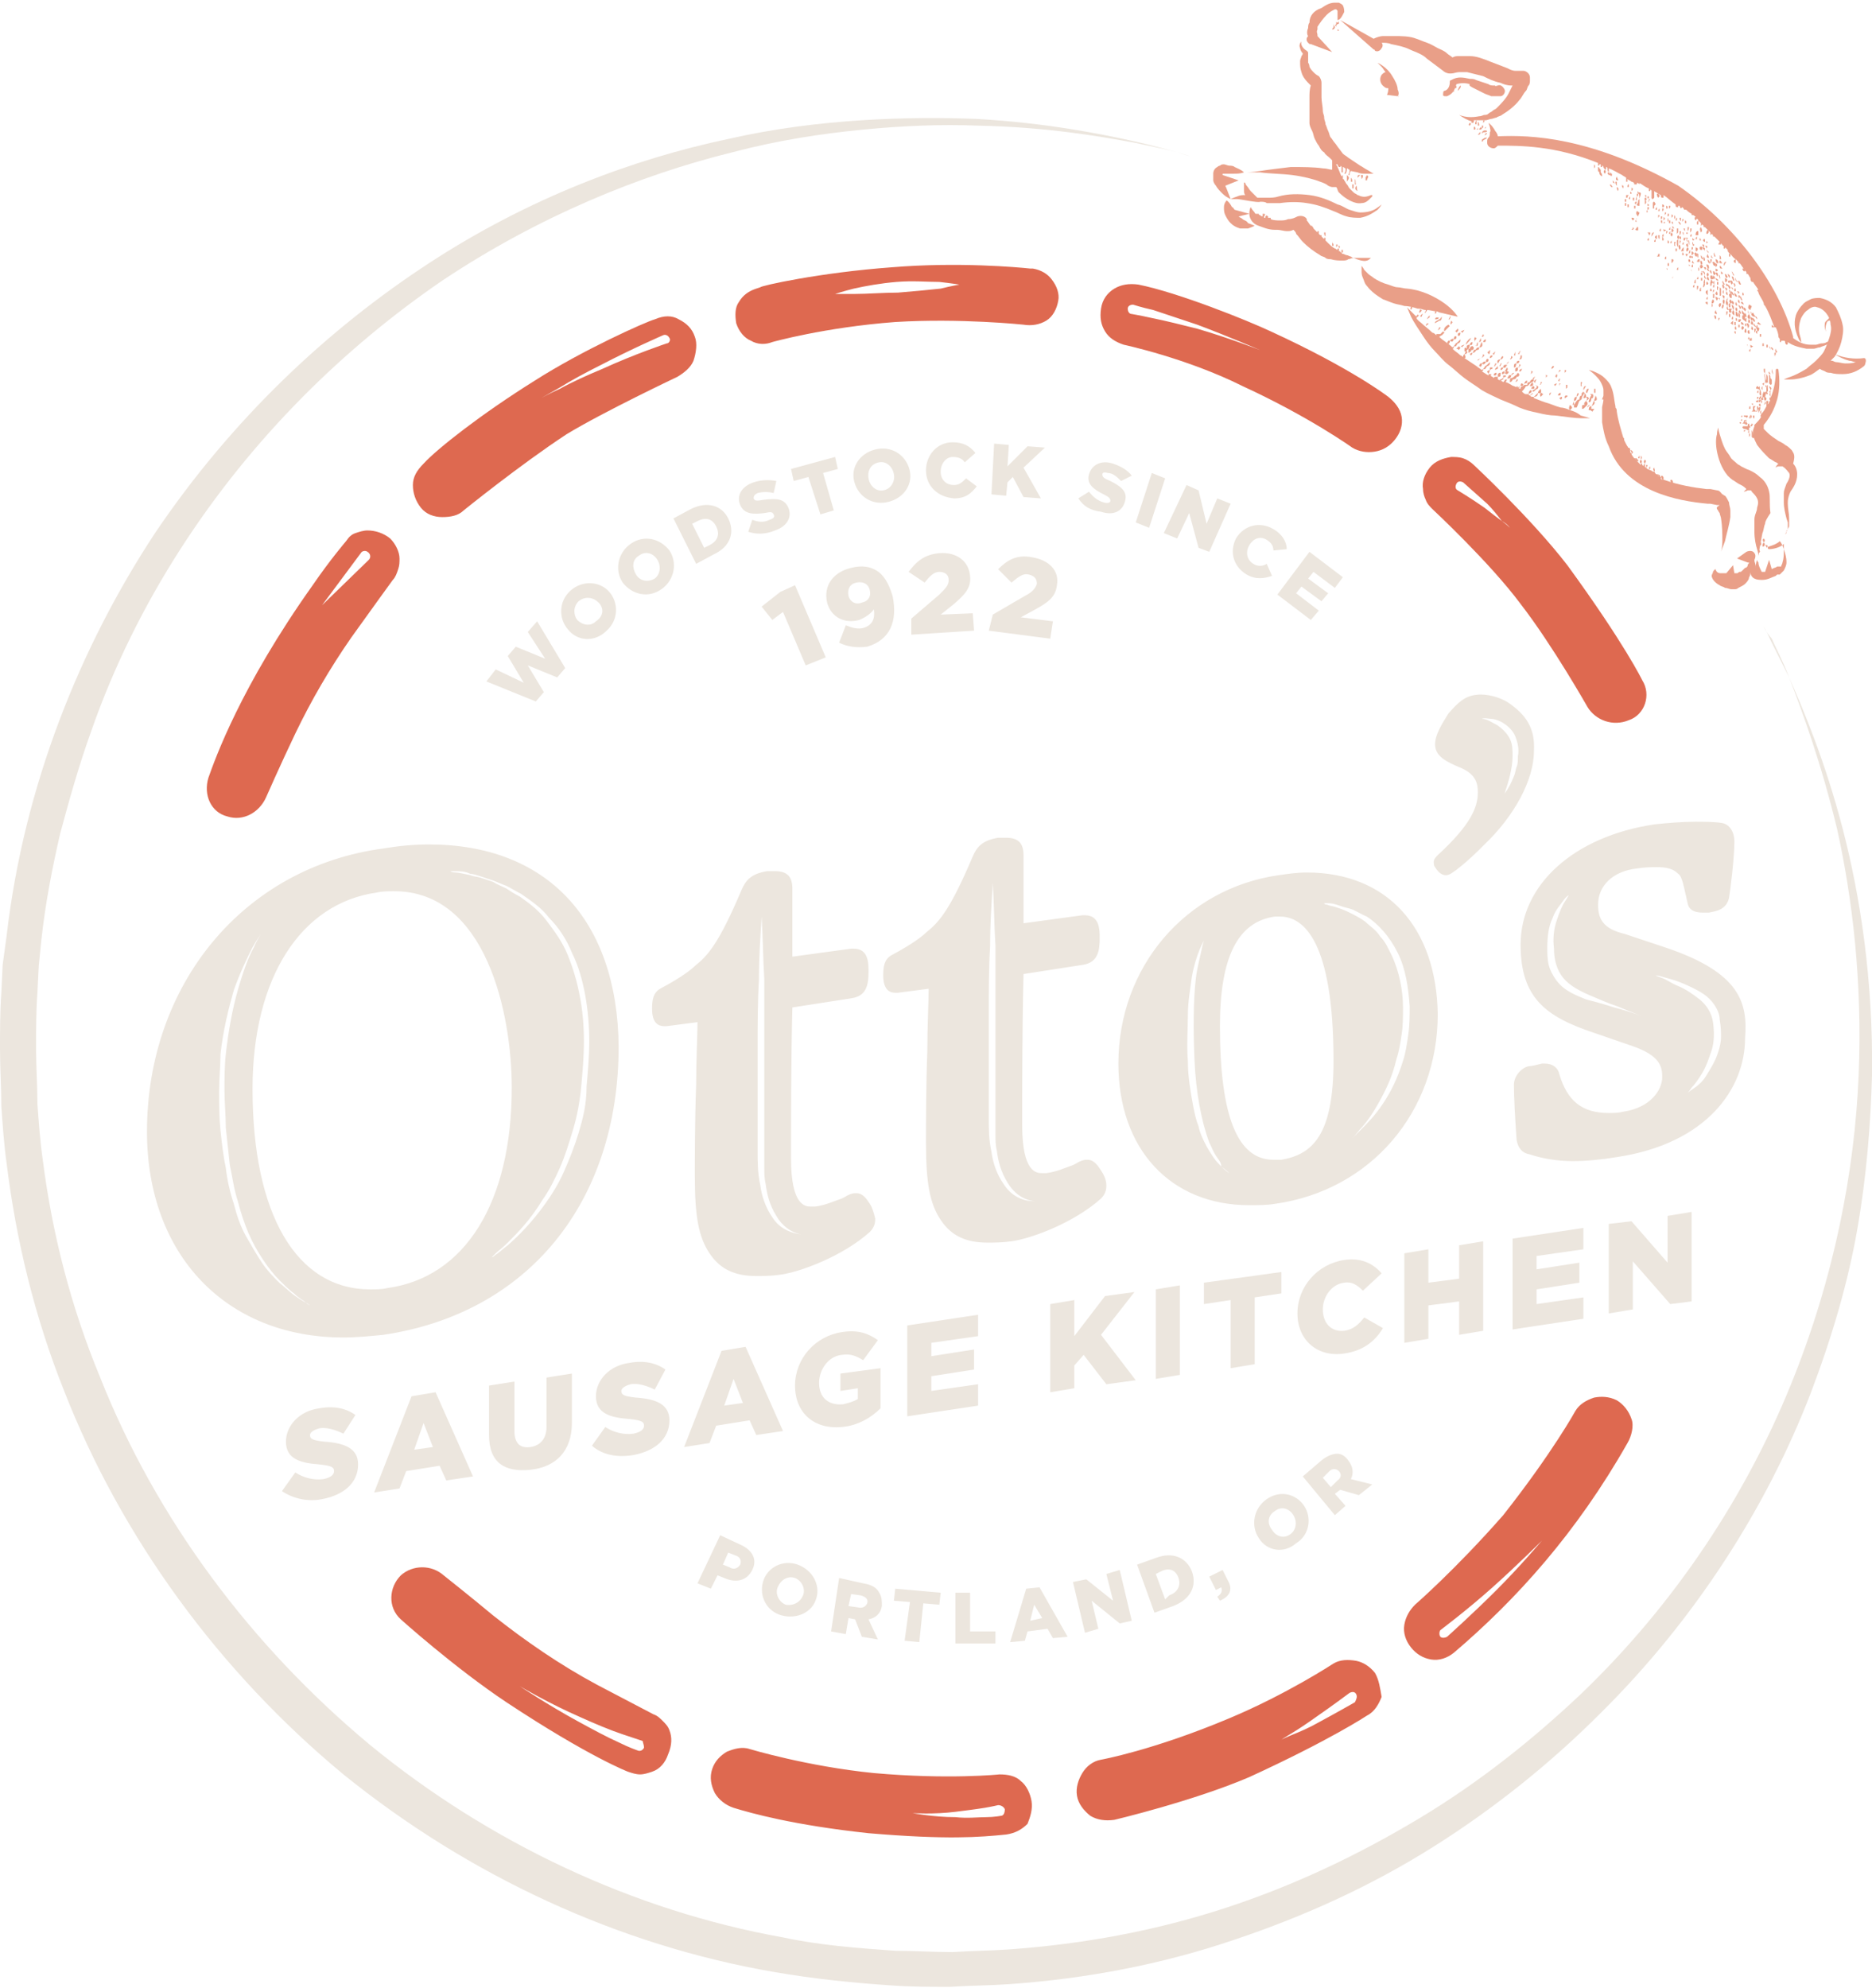
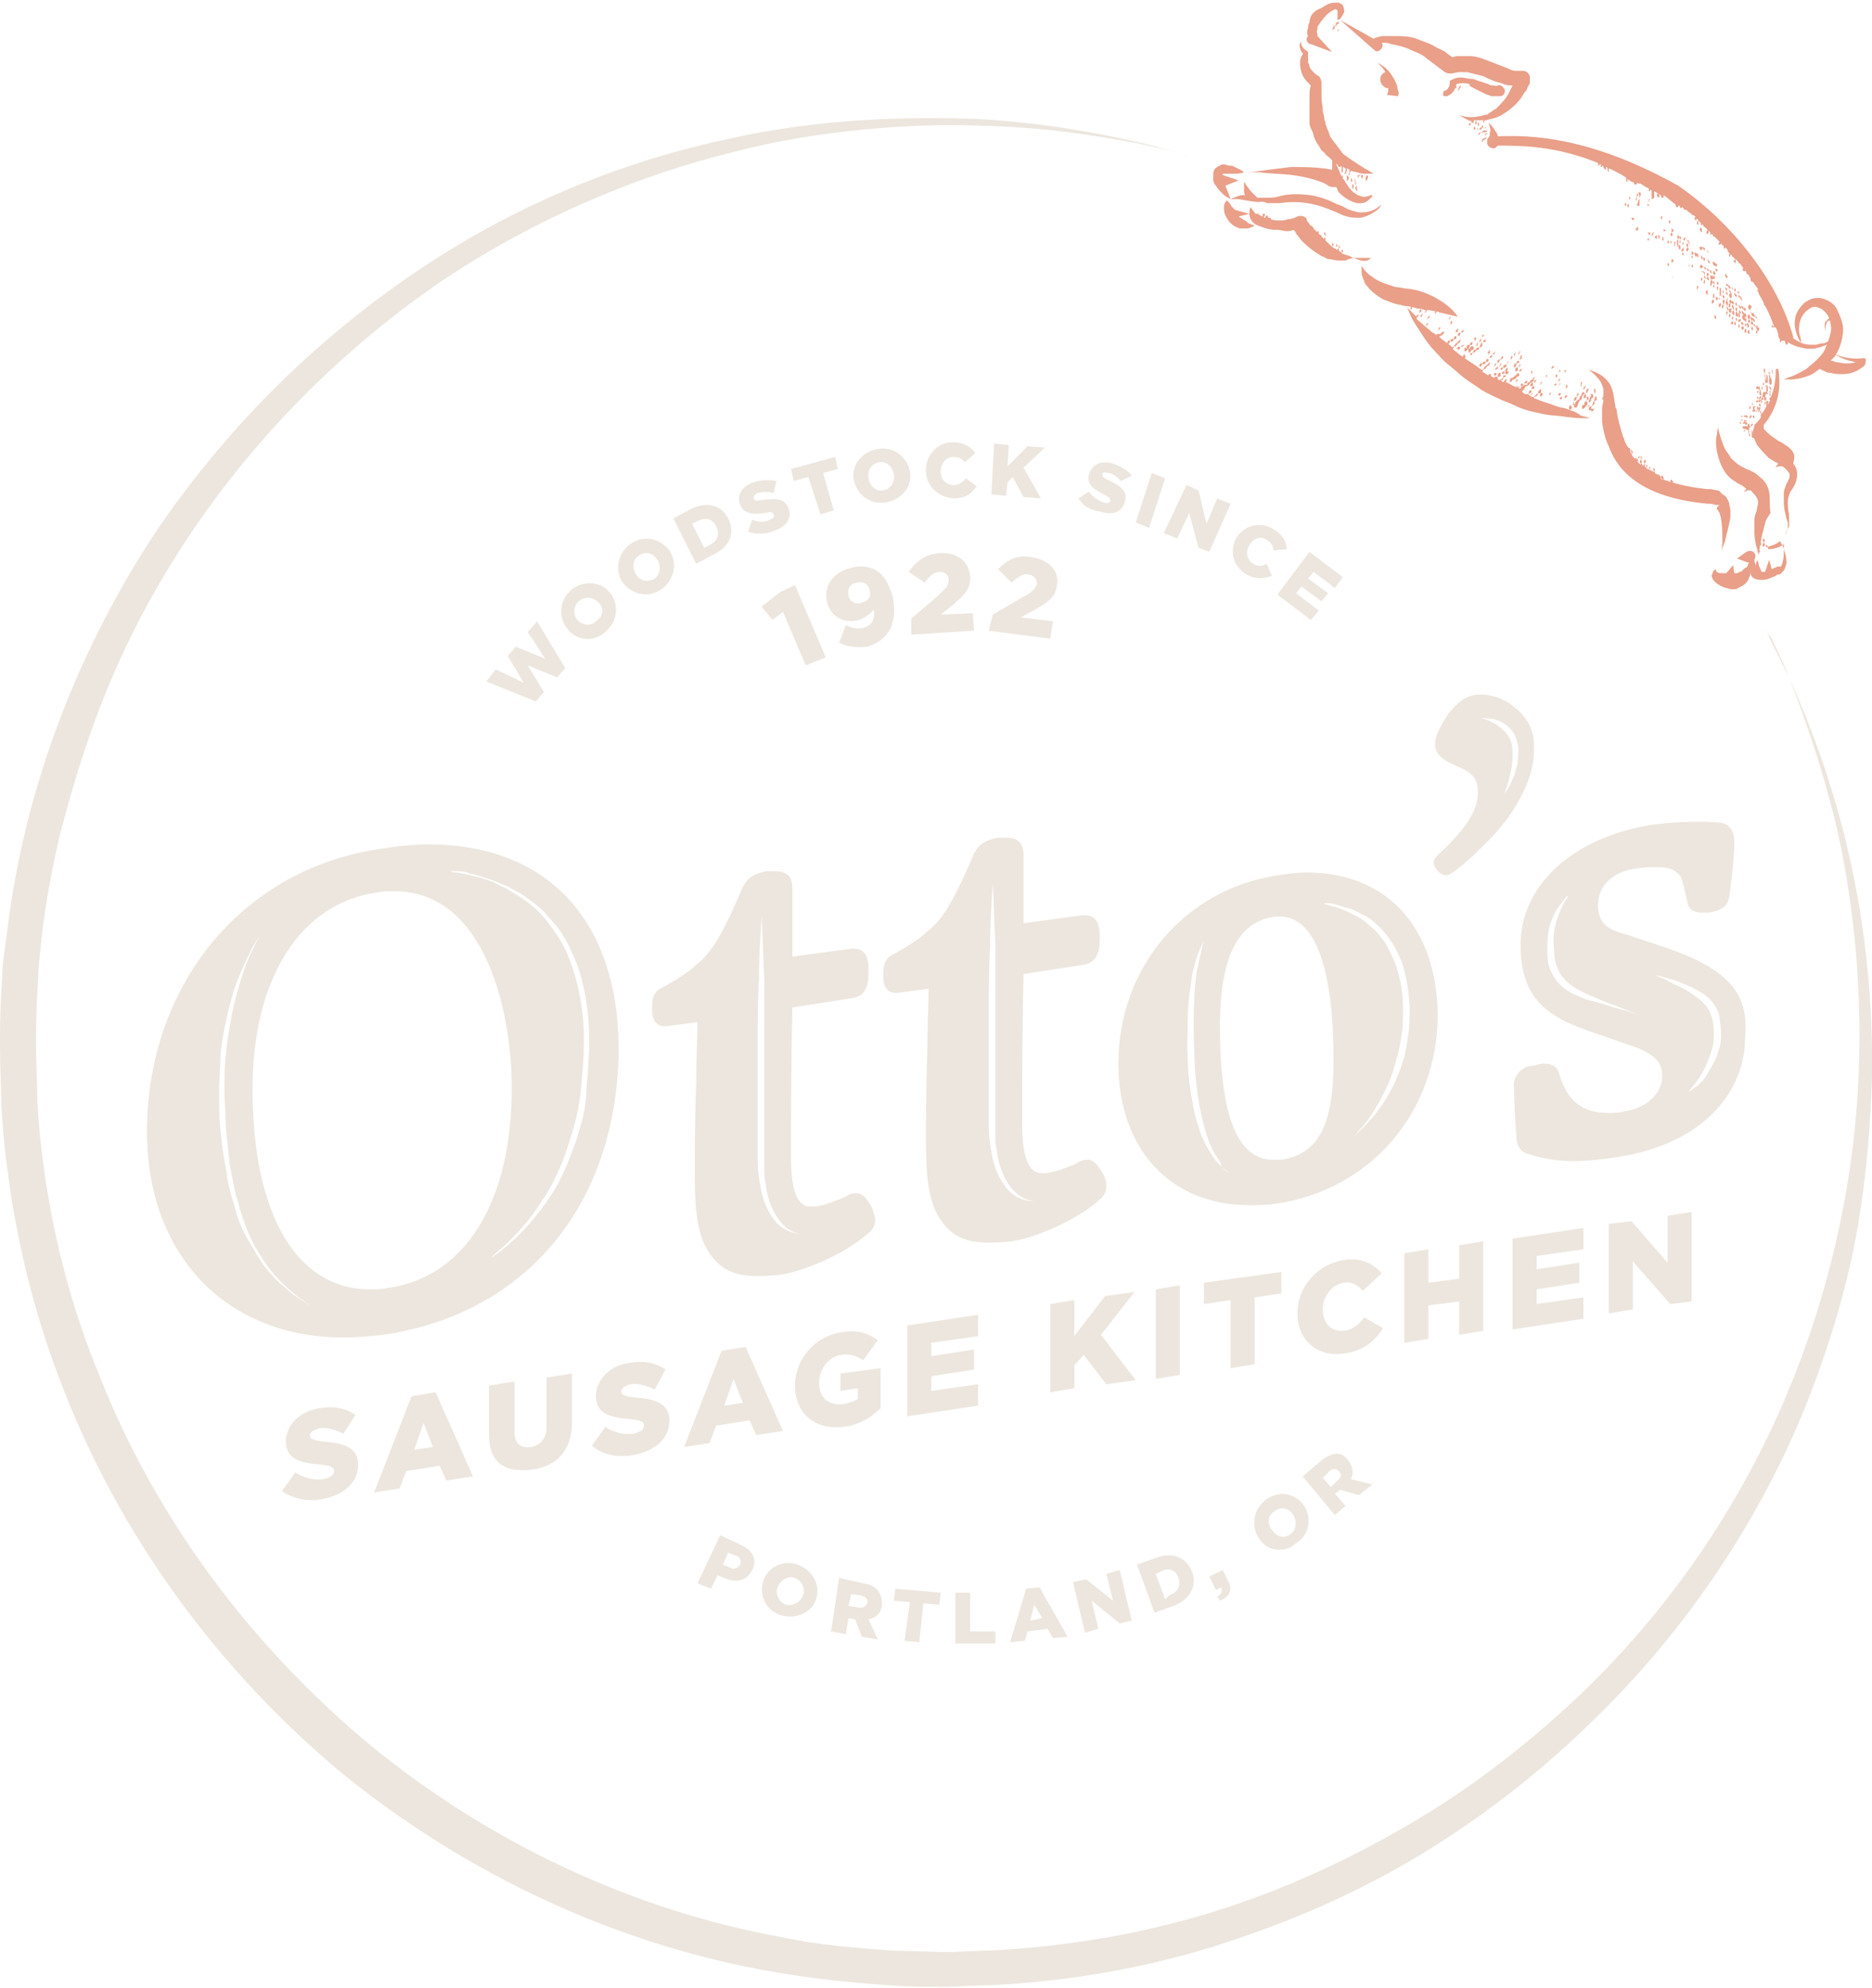
<svg xmlns="http://www.w3.org/2000/svg" id="Layer_1" viewBox="0 0 140.1 148.8">
  <style>.st0{fill:#ece6de}.st1{fill:#e99f88}.st2{fill:#de6950}</style>
  <path class="st0" d="M32.1 63.2c-1.1 0-2.2.1-3.4.3C18.2 64.9 11 73.7 11 84.7c0 9.2 5.9 15.4 14.7 15.4 1 0 2-.1 3-.2 10.8-1.6 17.6-9.9 17.6-21.6-.1-9.5-5.4-15.1-14.2-15.1zm-9.2 34.3c-.2-.1-.5-.3-.8-.5-.3-.2-.7-.6-1.2-1-.4-.4-.9-.9-1.3-1.5s-.8-1.3-1.2-2c-.4-.7-.7-1.6-.9-2.4-.3-.9-.5-1.8-.6-2.7-.2-.9-.3-1.9-.4-2.8-.1-1-.1-1.9-.1-2.9s.1-1.9.1-2.8c.2-1.8.6-3.4 1-4.8.5-1.4 1-2.4 1.4-3.2.4-.7.7-1.1.7-1.1s-.3.4-.6 1.1c-.4.7-.8 1.8-1.2 3.2-.4 1.4-.7 3-.9 4.8-.1.9-.1 1.8-.1 2.7 0 .9.1 1.9.1 2.8.1.9.2 1.9.3 2.8.2.9.3 1.8.6 2.7.2.8.5 1.7.8 2.4.3.7.7 1.4 1.1 2 .4.6.8 1.1 1.2 1.5.4.4.8.8 1.1 1 .4.4.7.5.9.7.2.1.3.2.3.2s-.2-.1-.3-.2zm6.1-1.1c-.4.1-.9.1-1.3.1-5.5 0-8.8-5.6-8.8-15 0-8.3 3.6-13.9 9.3-14.7.4-.1.9-.1 1.3-.1 6.9 0 8.8 9.2 8.8 14.7 0 8.6-3.5 14.2-9.3 15zm14.3-11.6c-.3 1-.7 2-1.1 2.9-.4.9-.9 1.7-1.4 2.4-1 1.4-2 2.4-2.8 3.1-.4.3-.7.6-.9.7-.2.2-.3.2-.3.2l.3-.3c.2-.2.5-.4.9-.8.7-.7 1.7-1.7 2.6-3.2.5-.7.9-1.5 1.3-2.4.4-.9.7-1.9 1-2.9.3-1 .5-2.1.6-3.2.1-1.1.2-2.2.2-3.4 0-1.1-.1-2.3-.3-3.3-.2-1.1-.5-2.1-.9-3.1s-1-1.8-1.6-2.6c-.6-.8-1.3-1.3-2-1.8-.4-.2-.7-.4-1-.6-.4-.2-.7-.3-1-.5l-.9-.3c-.3-.1-.6-.1-.8-.2-.5-.1-.9-.2-1.1-.2-.3 0-.4-.1-.4-.1h.4c.3 0 .7 0 1.1.2.2 0 .5.1.8.2l.9.3c.3.1.7.3 1 .4.4.2.7.4 1.1.6.7.5 1.5 1 2.1 1.8.7.7 1.3 1.6 1.7 2.6.5 1 .8 2.1 1 3.2.2 1.1.3 2.3.3 3.4s-.1 2.3-.2 3.4c0 1.4-.3 2.5-.6 3.5zm21.8 5.3c-.2-.3-.5-.8-1-.8H64c-.2 0-.5.1-.8.3l-.2.1c-.6.2-1.2.5-2 .6h-.3c-.4 0-1.5 0-1.5-3.6 0-2.5 0-7.3.1-11.3l4.5-.7c1.1-.2 1.2-1.1 1.2-2 0-.6 0-1.7-1.1-1.7h-.2l-4.4.6v-5.1c0-.9-.4-1.3-1.3-1.3h-.6c-1.2.2-1.6.7-1.9 1.4-1.7 4-2.5 4.9-3.5 5.7-.2.2-.9.8-2.6 1.7-.5.3-.6.8-.6 1.5 0 1.1.5 1.3.9 1.3h.2l2.3-.3c0 1-.1 2.8-.1 4.7-.1 2.6-.1 5.5-.1 6.8 0 3.1.3 4.6 1.1 5.8.8 1.2 1.9 1.7 3.5 1.7.5 0 1.1 0 1.8-.1 1.5-.2 4.7-1.4 6.7-3.2.4-.4.4-.8.4-1-.1-.4-.2-.8-.4-1.1zm-7.3 1c-.5-.7-.8-1.6-.9-2.4-.2-.9-.2-1.7-.2-2.6v-7.7c0-1.7 0-3.4.1-5.1v-.1c0-1.5.1-3 .2-4.6.1 1.6.1 3.1.2 4.7v14.1c0 .4 0 .8.1 1.2.1.8.3 1.6.8 2.4.4.7 1.1 1.3 2 1.4-1-.1-1.8-.5-2.3-1.3zm24.6-3.5c-.2-.3-.5-.8-1-.8h-.1c-.2 0-.5.1-.8.3l-.2.1c-.6.2-1.2.5-2 .6H78c-.4 0-1.5 0-1.5-3.6 0-2.5 0-7.3.1-11.3l4.5-.7c1.1-.2 1.2-1.1 1.2-2 0-.6 0-1.7-1.1-1.7H81l-4.4.6V64c0-.9-.4-1.3-1.3-1.3h-.6c-1.2.2-1.6.7-1.9 1.4-1.7 4-2.5 4.9-3.5 5.7-.2.2-.9.8-2.6 1.7-.5.3-.6.8-.6 1.5 0 1.1.5 1.3.9 1.3h.2l2.3-.3c0 1-.1 2.8-.1 4.7-.1 2.6-.1 5.5-.1 6.8 0 3.1.3 4.6 1.1 5.8.8 1.2 1.9 1.7 3.5 1.7.5 0 1.1 0 1.8-.1 1.5-.2 4.7-1.4 6.7-3.2.4-.4.4-.8.4-1 0-.4-.2-.8-.4-1.1zm-7.3 1c-.5-.7-.8-1.6-.9-2.4-.2-.9-.2-1.7-.2-2.6v-7.7c0-1.7 0-3.4.1-5.1v-.1c0-1.5.1-3 .2-4.6.1 1.6.1 3.1.2 4.7v14.1c0 .4 0 .8.1 1.2.1.8.3 1.6.8 2.4.4.7 1.1 1.3 2 1.4-1 0-1.8-.5-2.3-1.3zm22.7-23.3c-.7 0-1.4.1-2.1.2-7 1-12 6.9-12 14.1 0 6.4 3.9 10.6 9.8 10.6.6 0 1.3 0 1.9-.1 7.2-1 12.2-6.9 12.2-14.2-.1-6.5-3.8-10.6-9.8-10.6zm-6.4 22c-.2-.2-.4-.4-.6-.7-.2-.3-.4-.6-.6-1-.2-.4-.4-.8-.5-1.3-.2-.5-.3-1-.4-1.5-.2-1.1-.4-2.2-.4-3.4-.1-1.2 0-2.3 0-3.4s.2-2.1.3-2.9c.3-1.7.9-2.7.9-2.7s-.1.3-.2.8-.3 1.2-.4 2c-.2 1.7-.2 4-.1 6.2.1 2.3.5 4.5 1.1 6.1.2.4.3.7.5 1 .2.3.4.5.4.8.4.3.6.5.6.5s-.2-.1-.6-.5zm4.5-.5h-.6c-2.7 0-4-3.3-4-10 0-5.1 1.3-7.8 4.1-8.2h.4c1.8 0 4 1.9 4 10.8 0 5.6-1.6 7-3.9 7.4zm9.1-7.4c-.4 1.3-.9 2.3-1.5 3.2-.6.9-1.2 1.5-1.6 1.9l-.5.5-.2.2s.2-.2.6-.7c.4-.4.9-1.1 1.4-2 .5-.9 1-1.9 1.3-3.2.2-.6.3-1.2.4-1.9.1-.6.1-1.3.1-2 0-1.3-.3-2.7-.8-3.8-.3-.6-.5-1.1-.9-1.5-.3-.5-.8-.8-1.1-1.1-.4-.3-.8-.5-1.2-.7-.4-.2-.7-.3-1-.4-.3-.1-.5-.1-.7-.2-.2 0-.2-.1-.2-.1h.2c.2 0 .4 0 .7.1.3.1.6.2 1 .3.4.1.8.4 1.3.6.9.6 1.7 1.5 2.3 2.7.6 1.2.8 2.6.9 4 0 .7 0 1.4-.1 2.1-.1.7-.2 1.4-.4 2zm7.9-26.8c-.6-.4-1.6-.7-2.4-.6-.9.1-1.4.6-2.1 1.4-.5.8-1 1.6-1 2.3 0 .9.8 1.3 2 1.8 1.1.5 1.2 1.2 1.2 1.8 0 1.1-.5 2.4-3 4.7-.1.1-.3.3-.3.5 0 .1 0 .3.1.4.3.5.6.6.8.6.3 0 .5-.2.8-.4.9-.7 1.5-1.3 2.1-1.9 2.2-2.1 3.7-4.8 3.7-7 .1-1.7-.6-2.7-1.9-3.6zm.6 4.8c-.1.3-.1.5-.2.7-.2.5-.4.9-.7 1.3.3-.9.6-1.9.6-2.8 0-.5 0-.9-.2-1.3s-.5-.7-.9-1c-.4-.2-.8-.5-1.2-.5.2-.1.5 0 .7 0 .2 0 .5.1.7.2.4.2.9.6 1.1 1.1.2.5.3 1 .2 1.5 0 .3 0 .6-.1.8zm11.1 13.5l-3-1c-1.7-.4-2-1.2-2-2.2 0-1.4 1.1-2.5 2.9-2.7.6-.1 1.1-.1 1.5-.1.7 0 1.2.1 1.6.5.3.2.4.9.7 2.2.1.5.5.7 1.1.7h.5c.5-.1 1.3-.2 1.5-1.1.1-.6.4-3 .4-4.2 0-.8-.4-1.3-.9-1.4-.6-.1-1.4-.1-2-.1-1 0-2.2.1-3.1.2-6 .9-10 4.5-10 9 0 4 1.9 5.4 5.5 6.6l2.9 1c2 .7 2.2 1.5 2.2 2.3 0 1-.9 2.3-2.9 2.6-.4.1-.8.1-1.1.1-2 0-3.1-.9-3.7-2.9-.1-.5-.5-.8-1.1-.8h-.2c-.4.1-.8.2-1 .2-.5.1-1.1.7-1.1 1.4 0 .9.1 2.7.2 4.1.1.6.4 1 1 1.1.9.3 2 .5 3.2.5 1 0 2.1-.1 3.3-.3 6.7-1 9.6-5.1 9.6-8.9.2-2.6-.3-4.9-6-6.8zm-3.8 4.5c-.6-.2-1.3-.4-2.1-.6-.7-.3-1.6-.6-2.2-1.4-.3-.4-.5-.8-.6-1.2-.1-.4-.1-.9-.1-1.3 0-.8.1-1.6.4-2.2.2-.6.6-1 .8-1.3.2-.3.4-.4.4-.4s-.1.2-.3.5c-.2.3-.4.8-.6 1.4-.2.6-.3 1.3-.2 2.1 0 .8.2 1.6.7 2.2.5.6 1.3 1 2 1.3.7.3 1.4.6 2 .8 1.2.5 2 .8 2 .8s-1-.4-2.2-.7zm8 2.2c0 .4-.1.8-.2 1.1-.2.7-.6 1.3-.9 1.8-.3.5-.7.8-1 1-.3.2-.4.3-.4.3s.1-.1.3-.4c.2-.2.5-.6.8-1.1.3-.5.5-1.1.7-1.7.2-.6.2-1.4.1-2.1-.1-.7-.5-1.3-1-1.7-.5-.4-1.1-.8-1.6-1-.5-.2-.9-.5-1.2-.6-.3-.1-.5-.2-.5-.2s.2 0 .5.1.8.2 1.3.4 1.2.5 1.8.9c.3.2.6.5.8.8.2.3.4.7.4 1.1.1.6.1.9.1 1.3z" />
  <path class="st0" d="M132 46.9s.2.3.5 1l1.4 2.8c1.1 2.5 2.7 6.3 4 11.3 1.3 5 2.3 11.3 2.2 18.5-.1 3.6-.4 7.5-1.1 11.5-.7 4-1.9 8.1-3.5 12.3-3.2 8.3-8.5 16.8-15.8 24-3.6 3.6-7.8 7-12.4 9.9-4.6 2.9-9.6 5.2-15 7-5.3 1.8-11 2.9-16.8 3.3-1.4.1-2.9.1-4.4.2-1.5 0-2.9 0-4.3-.1-3-.2-5.9-.5-8.8-1-11.7-2-22.9-7.2-32.3-14.8-9.3-7.7-16.6-17.7-20.9-28.7-2.2-5.5-3.6-11.3-4.3-17-.2-1.4-.3-2.9-.4-4.3 0-1.4-.1-2.8-.1-4.3 0-1.4 0-2.8.1-4.2l.1-2.1.3-2.2C1.8 58.8 6 48.4 11.6 39.9c5.8-8.6 13-15.3 20.5-20.2 7.5-4.9 15.3-7.8 22.4-9.3 3.5-.8 6.9-1.2 10-1.4 3.1-.2 6-.2 8.6-.1 5.2.3 9.2 1.1 11.9 1.7 1.3.3 2.4.6 3.1.8.7.2 1 .3 1 .3s-.4-.1-1-.3c-.7-.2-1.7-.4-3.1-.7-2.7-.5-6.7-1.2-11.9-1.3-2.6-.1-5.4 0-8.5.3-3.1.3-6.4.8-9.8 1.7-6.9 1.7-14.5 4.8-21.7 9.6-7.3 5-14.2 11.7-19.6 20.1-2.7 4.2-5 8.8-6.7 13.7-.9 2.5-1.6 5-2.3 7.6-.6 2.6-1.1 5.2-1.4 7.9l-.2 2-.1 2c-.1 1.3-.1 2.8-.1 4.2 0 1.3.1 2.7.1 4.1.1 1.4.2 2.8.4 4.2.7 5.5 2.1 11 4.3 16.3 4.2 10.6 11.3 20.1 20.2 27.5 8.9 7.3 19.7 12.4 30.9 14.4 2.8.6 5.6.8 8.4 1 1.4 0 2.9.1 4.3.1 1.4-.1 2.8-.1 4.2-.2 5.6-.4 11-1.4 16.2-3.1 5.2-1.7 10-4 14.5-6.7s8.5-5.9 12.1-9.3c7.2-6.9 12.4-15 15.7-23.1 3.3-8.1 4.8-16.1 5.1-23.2.3-7.1-.5-13.4-1.6-18.4-1.2-5-2.6-8.8-3.6-11.4-.5-1.3-1-2.2-1.3-2.9-.5-.6-.6-.9-.6-.9z" />
  <path class="st0" d="M58.6 45.8l-.8.6-.8-1 1.4-1.1 1.1-.5 2.3 5.4-1.5.6-1.7-4zm4.2 2.3l.5-1.3c.5.2.9.3 1.3.2.7-.2.9-.7.8-1.4-.2.3-.6.6-1.1.8-1.1.3-2.1-.2-2.4-1.3-.3-1.3.5-2.3 1.8-2.6.8-.2 1.4-.1 1.9.2.5.3.9.9 1.2 1.9.4 1.9-.2 3.3-1.9 3.8-.8.1-1.5 0-2.1-.3zm2.3-3.9c-.1-.5-.5-.7-1-.6-.5.1-.7.5-.6 1 .1.4.5.7 1 .5.5-.1.7-.5.6-.9zm3.1 2.1l2.1-1.8c.5-.5.7-.7.7-1.1 0-.4-.3-.6-.7-.6-.4 0-.7.3-1.1.8l-1.2-.8c.6-.8 1.2-1.3 2.3-1.4 1.3-.1 2.2.6 2.3 1.7.1.9-.4 1.4-1.2 2.1l-1 .8 2.4-.1.1 1.3-4.7.3v-1.2zm6.1-.3l2.4-1.4c.6-.3.8-.6.9-.9 0-.4-.2-.6-.6-.7-.4-.1-.7.1-1.3.6l-1-1c.7-.7 1.4-1.1 2.5-.9 1.3.2 2.1 1 1.9 2.1-.1.9-.7 1.3-1.6 1.8l-1.1.6 2.4.3-.2 1.3-4.6-.6.3-1.2zm-20.4 68.9l1.5.7c.9.4 1.3 1.1.9 1.9-.4.8-1.2 1-2.1.6l-.5-.2-.5 1-1-.4 1.7-3.6zm.7 2.4c.3.2.6.1.8-.2.1-.3 0-.6-.4-.7l-.5-.2-.4.9.5.2zm2.5 1.1c.3-1.1 1.5-1.7 2.6-1.3 1.1.4 1.7 1.5 1.4 2.5-.3 1.1-1.5 1.6-2.6 1.3-1.1-.3-1.7-1.4-1.4-2.5zm3 1c.2-.5-.1-1.1-.6-1.3-.6-.2-1.1.2-1.3.7-.2.5.1 1.1.6 1.3.6.1 1.1-.2 1.3-.7zm2.7-1.3l1.8.4c.6.1 1 .3 1.2.7.2.3.2.6.2 1-.1.6-.5.9-1 1l.7 1.5-1.2-.2-.5-1.3-.5-.1-.2 1.2-1.1-.2.6-4zm1.4 2.2c.4.1.6-.1.7-.3.1-.3-.1-.5-.5-.6l-.7-.1-.2.9.7.1zm3.9-.4l-1.2-.1.1-.9 3.4.3-.1.9-1.2-.1-.3 2.9-1.1-.1.4-2.9zm3.4-.7h1.1v2.9h1.9v.9h-3v-3.8zm5.3-.3l1-.1 2.1 3.7-1.1.1-.4-.7-1.5.2-.2.7-1.1.1 1.2-4zm1.2 2.2l-.6-1-.3 1.2.9-.2zm2.3-2.7l1-.2 2 1.6-.5-2 1-.3.9 3.8-.9.2-2.1-1.7.5 2.1-1 .3-.9-3.8zm4.8-1.3l1.4-.5c1.3-.5 2.3 0 2.7 1 .4 1.1-.1 2.1-1.4 2.6l-1.4.5-1.3-3.6zm2.4 2.3c.6-.2.9-.7.7-1.3-.2-.6-.7-.8-1.3-.5l-.4.2.7 1.9.3-.3zm3.6.1c.3-.2.4-.4.3-.7l-.4.2-.5-1 1-.5.4.8c.4.7.1 1.2-.6 1.5l-.2-.3zm3.1-4.4c-.6-.9-.4-2.2.6-2.9 1-.7 2.2-.4 2.8.5.6.9.4 2.2-.6 2.8-.9.8-2.2.6-2.8-.4zm2.6-1.7c-.3-.5-.9-.7-1.4-.3-.5.3-.6.9-.2 1.4.3.5.9.7 1.4.3.4-.3.5-.9.2-1.4zm.7-2.9l1.4-1.2c.5-.4.9-.5 1.2-.5.3 0 .6.2.8.5.4.5.4 1 .2 1.4l1.6.4-1 .8-1.4-.4-.4.3.8.9-.8.7-2.4-2.9zm2.6.3c.3-.2.3-.5.1-.7-.2-.2-.5-.2-.7 0l-.5.5.6.7.5-.5zm-79 .8l1-1.4c.6.4 1.4.6 2.1.5.5-.1.8-.3.8-.6s-.2-.4-1.1-.5c-1.4-.1-2.5-.4-2.5-1.7 0-1.2 1-2.3 2.5-2.5 1.1-.2 2 0 2.7.5l-.9 1.4c-.6-.3-1.3-.5-1.8-.4-.4.1-.7.3-.7.5 0 .3.2.4 1.1.5 1.5.1 2.5.5 2.5 1.7 0 1.4-1.1 2.3-2.7 2.6-1 .2-2.1 0-3-.6zm9.7-7.1l1.8-.3 2.8 6.3-2 .3-.5-1.1-2.5.4-.5 1.3-1.9.3 2.8-7.2zm1.6 3.8l-.7-1.8-.7 2 1.4-.2zm4.2-.9v-3.7l1.9-.3v3.7c0 1 .5 1.3 1.2 1.2.7-.1 1.2-.6 1.2-1.5v-3.7l1.9-.3v3.7c0 2.1-1.2 3.3-3.1 3.5s-3.1-.5-3.1-2.6zm7.7.8l1-1.4c.6.4 1.4.6 2.1.5.5-.1.8-.3.8-.6s-.2-.4-1.1-.5c-1.4-.1-2.5-.4-2.5-1.7 0-1.2 1-2.3 2.5-2.5 1.1-.2 2 0 2.7.5L49 104c-.6-.3-1.3-.5-1.8-.4-.4.1-.7.3-.7.5 0 .3.2.4 1.1.5 1.5.1 2.5.5 2.5 1.7 0 1.4-1.1 2.3-2.7 2.6-1.2.2-2.3 0-3.1-.7zm9.7-7.1l1.8-.3 2.8 6.3-2 .3-.5-1.1-2.5.4-.5 1.3-1.9.3 2.8-7.2zm1.6 3.9l-.7-1.8-.7 2 1.4-.2zm3.9-1.3c0-2 1.5-3.7 3.5-4 1.2-.2 2 .1 2.7.6l-1.1 1.5c-.5-.3-.9-.5-1.6-.4-1 .1-1.7 1.1-1.7 2.1 0 1.1.7 1.7 1.8 1.6.4-.1.8-.2 1.1-.4v-.8l-1.3.2v-1.3l3-.4v3c-.7.7-1.7 1.3-2.9 1.4-2 .2-3.5-1-3.5-3.1zm8.4-4.5l5.3-.8v1.6l-3.5.5v1l3.2-.5v1.5l-3.2.5v1.1l3.5-.5v1.6l-5.3.8v-6.8zm10.7-1.6l1.8-.3v2.7l2.3-3 2.2-.3-2.5 3.2 2.6 3.4-2.2.3-1.7-2.2-.7.8v1.7l-1.8.3v-6.6zm7.9-1.1l1.8-.3v6.7l-1.8.3v-6.7zm5.6.8l-2 .3V96l5.8-.8v1.6l-2 .3v5l-1.8.3v-5.1zm5 1c0-2 1.5-3.7 3.5-4 1.3-.2 2.2.3 2.8 1l-1.4 1.3c-.4-.4-.8-.7-1.4-.6-.9.1-1.6 1-1.6 2s.6 1.7 1.6 1.6c.7-.1 1.1-.5 1.5-1l1.4.8c-.6 1-1.5 1.7-2.9 1.9-2 .3-3.5-1-3.5-3zm8-4.5l1.8-.3V96l2.3-.3v-2.5l1.8-.3v6.7l-1.8.3v-2.5l-2.3.3v2.5l-1.8.3v-6.7zm8.1-1.1l5.3-.8v1.6l-3.5.5v1l3.2-.5V96l-3.2.5v1.1l3.5-.5v1.6l-5.3.8v-6.8zm7.2-1.1l1.7-.2 2.7 3.1V91l1.8-.3v6.7l-1.6.2-2.8-3.2V98l-1.8.3v-6.7zM36.4 51l.7-.9 2.1 1-1.2-2 .6-.7 2.2.9-1.3-2 .7-.8 2.1 3.5-.6.7-2.2-.9 1.2 2-.6.7-3.7-1.5zm6.1-3.9c-.7-.8-.7-2.1.2-2.9.9-.8 2.2-.7 2.9.1.7.8.7 2.1-.2 2.9-.9.9-2.2.8-2.9-.1zm2.3-2c-.4-.4-1-.5-1.5-.1-.4.4-.4 1-.1 1.4.4.4 1 .5 1.4.1.6-.4.6-1 .2-1.4zm1.8-1.5c-.6-.9-.4-2.2.6-2.9 1-.7 2.2-.4 2.9.5.6.9.4 2.2-.6 2.9-1 .7-2.2.4-2.9-.5zm2.6-1.7c-.3-.5-.9-.7-1.4-.3-.5.3-.5.9-.2 1.4.3.5.9.6 1.4.3.4-.3.5-.9.2-1.4zm1.2-3.1l1.3-.7c1.2-.6 2.3-.3 2.8.7s.2 2.1-1.1 2.7l-1.3.7-1.7-3.4zm2.7 2c.6-.3.8-.8.5-1.4-.3-.6-.8-.7-1.4-.4l-.4.2.9 1.8.4-.2zm2.9-1l.3-.9c.5.2.9.2 1.3 0 .3-.1.4-.2.3-.4-.1-.2-.2-.2-.7-.1-.8.1-1.5.1-1.8-.6-.3-.7.1-1.4 1-1.7.6-.2 1.2-.2 1.7-.1l-.2.9c-.4-.1-.8-.1-1.2 0-.2.1-.3.2-.3.4.1.2.2.2.8.1.9-.1 1.5-.1 1.8.6.3.7-.1 1.4-1 1.7-.7.3-1.4.3-2 .1zm4.5-4.1l-1.1.3-.2-.9 3.3-.9.2.9-1.1.3.8 2.8-1 .3-.9-2.8zm3.4.2c-.2-1.1.6-2.1 1.8-2.3 1.2-.2 2.2.6 2.4 1.7.2 1.1-.6 2.1-1.8 2.3-1.2.2-2.2-.6-2.4-1.7zm3-.4c-.1-.6-.6-1-1.1-.9-.6.1-.9.6-.8 1.2.1.6.6 1 1.1.9.6-.1.9-.7.8-1.2zm2.4-.3c0-1.1.8-2.1 2-2.1.8 0 1.3.3 1.7.8l-.8.7c-.2-.3-.5-.4-.9-.4-.5 0-.9.5-.9 1.1 0 .6.4 1 1 1 .4 0 .6-.2.9-.5l.8.6c-.4.5-.8.9-1.7.9-1.2-.1-2.1-.9-2.1-2.1zm5.1-2l1.1.1-.1 1.6 1.5-1.5 1.3.1-1.6 1.5 1.3 2.3-1.3-.1-.8-1.5-.4.4-.1 1-1.1-.1.2-3.8zm6.3 4.1l.8-.5c.3.4.7.7 1.1.8.3.1.5 0 .5-.1 0-.2-.1-.3-.5-.5-.8-.4-1.3-.8-1.1-1.5.2-.7.9-1.1 1.8-.8.6.2 1.1.5 1.4.9l-.8.4c-.3-.3-.6-.6-1-.6-.3-.1-.4 0-.4.1 0 .2.1.3.6.5.8.4 1.3.8 1.1 1.5-.2.8-.9 1.1-1.8.8-.8-.1-1.3-.4-1.7-1zm5.5-1.9l1 .4-1.2 3.7-1-.4 1.2-3.7zm2.6.9l.9.4.6 2.5.8-1.9 1 .4-1.6 3.6-.8-.3-.7-2.6-.9 1.9-1-.4 1.7-3.6zm3.7 4c.6-1 1.8-1.3 2.8-.7.7.4 1 1 1 1.5l-1 .1c0-.4-.2-.6-.5-.8-.5-.3-1-.1-1.3.4-.3.5-.2 1.1.3 1.4.3.2.7.2 1 0l.4.9c-.6.2-1.2.3-1.9-.1-1-.6-1.3-1.7-.8-2.7zm5.5 1l2.5 1.9-.6.8-1.6-1.2-.4.5 1.5 1.1-.5.6-1.5-1.1-.4.5 1.7 1.3-.6.7-2.5-1.9 2.4-3.2z" />
  <path class="st1" d="M117.5 30.7c.2-.2.2-.2 0-.4-.1.2-.1.3 0 .4-.1 0-.1 0 0 0-.2-.1-.5-.2-.7-.2-.4-.1-.8-.3-1.2-.4-.3-.1-.5-.2-.8-.3v-.1c.2 0 .3-.1.3-.3.2.1.3 0 .2-.3-.1.1-.2.2-.2.3l-.3.3h-.1c-.1 0-.1 0-.2-.1.1 0 .1-.1.2-.1v-.1l-.2.2s-.1 0-.1-.1c.1-.1.3-.1.2-.3-.1 0-.2.1-.2.3h-.2c-.1 0-.2-.1-.3-.2.1-.1.2-.2.3-.4.2 0 .2-.1.3-.2.1-.1.2-.1.3-.2 0 0 0-.1-.1-.1s-.2.1-.2.2c-.2 0-.2.1-.2.2h-.2c-.1.1-.2.1-.3.2v.1c-.1 0-.2-.1-.2-.1s0-.1-.1-.1v.1c-.1-.1-.3-.1-.4-.2-.2-.1-.3-.2-.5-.2h.1v-.1c-.1 0-.1 0-.2.1-.1-.1-.2-.1-.4-.2v-.2h-.2s-.1 0-.1.1l-.1-.1s0-.1.1-.1h.1c.1 0 .1-.1.1-.1v-.1c-.1 0-.1 0-.2.1v.1s-.1 0-.1.1c-.1 0-.1-.1-.2-.1h.1V28h-.2v.1c-.2-.1-.3-.2-.5-.3.1 0 .1-.1.1-.2.2.1.2-.1.3-.2.1 0 .2-.1.2-.2v-.1l-.2.2c-.1.1-.2.1-.2.2l-.2.2c-.1-.1-.3-.2-.4-.3l-.9-.6c.1 0 .1-.1 0-.3-.1.1-.1.1-.1.2-.1 0-.1-.1-.2-.1-.2-.2-.4-.3-.6-.5.1 0 .1-.1.1-.2.2.1.2-.1.3-.2.1 0 .2-.1.2-.2v-.1l-.2.2c-.1.1-.2.1-.2.2l-.2.2c-.3-.3-.7-.5-1-.8.1 0 .1-.1.2-.1l.2-.2-.1-.1-.2.2h-.3v.1c-.1-.1-.2-.2-.3-.2-.3-.3-.6-.5-.8-.7-.1-.1-.3-.2-.4-.4l.2-.2s-.1 0-.1-.1c0 .1-.1.1-.1.2l-.2-.2-.5-.5s.1.2.3.7c.2.4.6 1 1 1.6.2.3.5.7.8 1 .3.3.6.7 1 1 .4.3.8.7 1.2 1 .4.3.9.6 1.3.9.5.3 1 .5 1.4.7.5.2 1 .4 1.4.6.5.2.9.3 1.4.4.4.1.9.2 1.3.2.8.1 1.5.2 1.9.2h.7s-.3-.1-.7-.2c-.1-.1-.4-.3-.8-.4zm-12.9-24c0-.3-.2-.7-.4-1-.4-.7-1.1-1-1.1-1l.3.3c.1.1.2.3.3.4-.1 0-.2.1-.3.2-.2.3-.1.7.2.9.1.1.2.1.3.1v.1c0 .2-.1.4-.1.4l.8.1c.1-.1.1-.3 0-.5zm.1.5c-.1 0-.1.1 0 0 0 .1 0 .1 0 0zm-6.8-4c.1 0 .1 0 0 0 .1 0 .1 0 0 0 .1.1.1.1.2.1l1.6.6-1.1-1.2v-.1c0-.1-.1-.2 0-.4V2c.2-.3.4-.6.7-.9.2-.2.4-.3.6-.4h.1l.1.1v.7s.1 0 .2-.1.2-.3.3-.5c0-.1 0-.3-.1-.5-.1-.1-.1-.1-.3-.2h-.3c-.4 0-.7.2-1 .4-.6.2-.9.6-.9 1.1-.1.1-.1.3-.1.4-.1.2-.1.5 0 .6-.2.2-.1.4 0 .5zm12.4 3.4l.8.4c.2.1.3.1.5.2h.7c.2 0 .4-.3.3-.5s-.3-.4-.5-.3c-.1 0-.2.1-.2 0h-.1c-.1 0-.3 0-.4-.1l-.9-.3c-.2-.1-.3-.1-.5-.1-.5-.1-.9-.2-1.4.1-.1 0-.1.1-.1.2 0 0 0 .5-.4.6-.1 0-.1.2-.1.3 0 .1.1.1.2.1h.1c.5-.2.6-.6.7-.9.3-.1.7-.1 1 0-.1.1.1.2.3.3zm-17.2 7.1v.5c0 .2 0 .3.1.4-.2 0-.4 0-.6.1-.3.1-.5.2-.5.2h.5c.2 0 1.6.3 1.7.2.2 0 .4 0 .5.1h1c.7-.1 1.4-.1 2 0 .7.1 1.3.3 2 .6.3.1.6.3 1 .4.3.1.7.1 1 .1.6-.1 1-.4 1.3-.6.2-.2.3-.4.3-.4s-.1.1-.4.3c-.3.2-.7.3-1.2.3-.2 0-.5-.1-.8-.2-.3-.1-.5-.3-.9-.4-.6-.3-1.3-.6-2.1-.7-.8-.1-1.6-.1-2.3.1-.3.1-.6.1-.9.1h-.7l-.1-.1-.1-.1-.3-.3c-.1-.1-.2-.3-.3-.4-.1-.1-.1-.2-.1-.2s-.1-.1-.1 0zm39.3 23.1c-.1-.5-.4-.9-.7-1.1-.3-.3-.7-.5-1-.6l-.2-.1-.2-.1c-.1-.1-.2-.1-.3-.2-.2-.2-.4-.3-.5-.5-.1-.2-.3-.4-.4-.6-.2-.4-.3-.8-.4-1.1-.1-.3-.1-.5-.1-.5s-.1.2-.1.5c-.1.3-.1.8 0 1.3s.3 1.2.8 1.8c.1.1.3.3.5.4l.3.2.2.1c.2.1.3.2.4.3l-.2.2s.1 0 .3-.1h.2s.1 0 .1.1c.2.2.3.3.4.5.1.2.1.4 0 .7 0 .3-.2.5-.2.9v.9c0 .5.1 1 .2 1.3.1.3.1.5.1.5s.1-.7.3-1.7c.1-.2.1-.5.2-.7 0-.2.2-.5.4-.8-.1-.7 0-1.2-.1-1.6zm3.8-11.2zm-24.1-15.4c0-.1-.1-.3-.2-.4-.2-.4-.5-.6-.5-.6l.1.3c0 .1.1.3 0 .4 0 .2 0 .3-.1.4-.1.1-.1.2-.1.3v.1c0 .2.2.4.5.4.1 0 .2-.1.3-.2 1.7 0 4.3 0 7.5 1.3v.2c.1 0 .1-.1.1-.1h.1v.2h.1v-.1s.1 0 .1.1.1.1.1.2c0 0 .1 0 .1-.1v-.1s.1 0 .1.1 0 .2.1.3v-.3c.3.1.6.3 1 .5.1.1.2.1.3.2v.3h.1v-.2c.1.1.2.1.3.2.1 0 .2.1.2.1v.1h.2v-.1h.1l.1.1v-.1c.2.1.4.3.7.4v.2h.1v-.1s.1 0 .1.1v.5s0 .1.1.1l.1-.1v-.5c.1.1.2.1.3.2h-.1c0 .1 0 .2.1.3l.1-.1c0-.1 0-.1-.1-.2.1 0 .1.1.2.1 0 .1 0 .2.1.2h.1v-.2c.3.2.6.5.9.7 0 .1 0 .2.1.2h.1v-.1h.1c0 .1.1.2.1.2l.1-.1.1.1s0 .1.1.1h.1c.1.1.2.2.4.3v.1h.1c.1 0 .1.1.2.1-.1.1-.1.2 0 .3.1-.1.1-.2 0-.2.1.1.2.1.2.2l-.1.1v.2h.1v-.3l.2.2v.3c-.1.1-.1.2 0 .4.1-.1.1-.2 0-.4 0-.1 0-.1.1-.2l.1.1v.1h.1l.2.2c-.1.1-.1.2-.1.3h.1c.1-.1.1-.2 0-.3l.2.2v.2l.1-.1.1.1v.1h.1l.4.4s-.1.1-.1.2h.2v-.1c.1.1.1.2.2.2v.2h.1v-.1l.2.2v.1c.1.1.1.2.2.2h-.1v.2h.1V19c.1.1.2.3.4.4-.2.1-.2.2 0 .3v-.3l.2.2v.1h.1c.1.1.2.3.3.4h-.1c0 .1.1.2.1.2h.1v-.1c0 .1.1.1.1.2v.1h.1c.1.1.1.2.2.3 0 .1 0 .2.1.3h.1c.1.2.3.4.4.6h-.1c0 .1.1.1.1.2.1.3.3.5.4.8 0 .1 0 .1.1.2.3.5.5 1.1.7 1.6l-.2-.2v.2h.3c.1.2.2.5.2.7 0 .1.1.1.1.2v.2h.1v-.1h.2s.1 0 .1.1 0 .1.1.2c0 0 .1 0 .1-.1v-.1c.4.3.9.4 1.4.5h.5c.2 0 .3-.1.5-.1.2-.1.3-.1.5-.2.1-.1.3-.2.4-.3.2-.2.3-.5.4-.8 0-.3 0-.6-.2-.8-.1 0-.2-.1-.2-.1h-.2l-.3.3c-.1.3 0 .6.1.8-.1-.2-.1-.5 0-.7 0-.1.1-.2.2-.2h.2c.1 0 .1 0 .1.1.1.2.2.4.1.7l-.3.6c-.1.1-.2.2-.3.2-.1.1-.3.1-.4.1-.1 0-.3.1-.4.1h-.4c-.5 0-.9-.2-1.3-.5v-.1c-1.1-4-4.4-8.4-8.6-11.3-6.6-3.7-11.1-3.8-13.5-3.7z" />
  <path class="st1" d="M139.5 26.8c-.7.1-1.5 0-2.2-.3.3.2.7.4 1.1.5.2 0 .3.1.5.1-.3.1-.5.1-.8.1-.2 0-.5-.1-.7-.1-.1 0-.2-.1-.3-.1h-.1l.3-.3c.2-.3.4-.7.5-1.1.1-.4.2-.9.1-1.3-.1-.5-.3-.9-.5-1.3-.3-.4-.7-.6-1.2-.7-.2 0-.5 0-.7.1-.2.1-.4.2-.5.3-.3.3-.5.6-.6.9-.2.7 0 1.2.1 1.5.1.2.1.3.2.4 0 .1.1.1.1.1s0-.2-.1-.5-.1-.8.1-1.3c.1-.2.3-.5.5-.6.2-.2.5-.3.7-.2.5.1 1 .7 1 1.3.1.3 0 .7-.1 1-.1.3-.2.6-.4 1-.1.2-.4.5-.6.7-.2.2-.5.4-.7.6-.5.3-.9.5-1.2.6-.3.1-.5.2-.5.2h.5c.4 0 .9-.1 1.4-.3.3-.1.5-.3.8-.5.1.1.2.1.4.2.1.1.3.1.4.1.3.1.6.1.9.1.6 0 1.1-.2 1.6-.6 0 0 .1-.1.1-.2.1-.3 0-.4-.1-.4zm-11 11.3c.1.1.1.2.2.3 0 .1.1.3.1.4.1.6.1 1.2.1 1.7s-.1.8-.1.8.1-.3.3-.8c.1-.5.3-1.1.4-1.8v-.5c0-.2-.1-.4-.1-.6-.1-.2-.2-.4-.3-.5-.1 0-.1-.1-.2-.1-.1-.1-.2-.3-.4-.3l-.5-.1h-.3c-.9-.1-2.1-.3-3.2-.7 0 0-.1 0-.1-.1v.1s-.1 0-.1-.1v-.1h-.1s-.1 0-.1-.1v-.1h-.1c-.1 0-.1-.1-.2-.1v-.1h-.1c-.1-.1-.2-.1-.4-.2-.1-.1-.3-.2-.4-.3v-.1h-.1v.1l-.3-.3h.1c0-.1-.1-.1-.1-.2h-.1c0 .1 0 .1.1.2-.1-.1-.3-.3-.4-.5.1-.1.1-.2 0-.2v.2c0-.1-.1-.1-.1-.2v-.1s-.1 0-.1-.1c-.1-.2-.3-.5-.4-.8-.2-.7-.4-1.3-.5-2 0-.1 0-.2-.1-.3v-.1c-.1-.4-.1-.9-.3-1.4-.1-.3-.3-.5-.5-.7-.2-.2-.4-.3-.6-.4-.4-.2-.6-.2-.6-.2s.2.1.5.4c.1.1.3.3.4.5.1.2.2.4.2.6v.4c0 .1-.1.2-.1.3h.1c0 .2-.1.5-.1.6v1.1c.1.6.2 1.2.5 1.8 1.2 3.4 5.2 4.1 7.4 4.3h.2l.5.1h.2c-.3.2-.2.2-.2.3zM91.7 13.9l1-.4-1.2-.4V13s.1 0 0 0h.8c.3 0 .5 0 .8-.1-.2-.2-.5-.3-.7-.4-.1-.1-.3-.1-.4-.1-.1 0-.3-.1-.4-.1-.1 0-.2 0-.3.1-.1 0-.2.1-.2.1-.2.1-.3.3-.3.5v.5c0 .1.1.3.2.4.1.2.3.4.5.6.2.2.4.3.6.4-.2-.5-.3-.8-.4-1zm5-.8c.8.1 1.6.3 2.1.5.3.1.5.2.6.3.2.1.3.1.3.1h.3c.1.1.1.3.2.4.5.5 1.2.9 1.7.8.3 0 .5-.2.6-.3l.2-.2v-.1h-.1s-.4.2-.7.1c-.1 0-.2-.1-.3-.1-.1-.1-.2-.1-.3-.2l-.3-.3c-.1-.1-.1-.2-.2-.3-.1-.1-.1-.2-.2-.3 0 0 0-.1-.1-.1v-.3l-.1.1c-.1-.2-.2-.5-.3-.7 0-.1-.1-.1-.1-.2h.1s0 .1.1.2h.1s.1-.1 0-.1c0 0 .1 0 .1.1v.4h.1v-.4c.1 0 .1.1.2.1 0 .2 0 .3-.1.4h.1c.1-.1.1-.3.1-.4.1 0 .1.1.2.1 0 .1 0 .2-.1.4h.1c0-.1 0-.2.1-.3l.5.1c.2.1.4.1.6.1h.6c-.2-.1-.3-.2-.5-.3-.2-.1-.3-.2-.5-.3l-.9-.6c-.1-.1-.3-.2-.4-.3l-.3-.4c-.1-.1-.2-.3-.3-.4-.1-.1-.2-.3-.3-.4-.1-.1-.1-.3-.2-.5s-.1-.3-.2-.5c0-.2-.1-.3-.1-.5s-.1-.3-.1-.5c0-.3-.1-.7-.1-1V6.2c0-.2-.1-.4-.2-.5-.2-.1-.3-.2-.4-.3-.1-.1-.2-.2-.3-.4 0 0 0-.2-.1-.3V4c0-.1 0-.1-.1-.2-.2-.1-.5-.4-.4-.7-.1.1-.2.3-.1.5 0 .1.1.3.2.4 0 .1-.1.2-.1.2 0 .1-.1.2-.1.4 0 .3 0 .5.1.8.1.4.4.7.7 1-.1.3-.1.6-.1.9v1.9c0 .2.1.4.2.6.1.2.1.4.2.6.1.2.2.4.3.5.1.2.2.4.4.5.1.2.3.3.4.4l.2.2v.7c-.2 0-.4-.1-.7-.1-.7-.1-1.5-.1-2.4-.1-.8.1-1.7.2-2.3.3-.6.1-1 .1-1 .1h1c.7.1 1.6.1 2.4.2zm5.9 6.2h-1.2c-.1 0-.2 0-.3-.1-.1 0-.2-.1-.3-.1-.1 0-.2-.1-.3-.1 0 0-.1 0-.1-.1h.1v-.2h-.1v.2s-.1 0-.1-.1h-.1v-.2h-.1v.1c-.1 0-.1-.1-.2-.1-.2-.1-.4-.3-.5-.4l-.2-.2v-.2h-.1v.1l-.2-.2v-.1h-.1l-.1-.1v-.2h-.1v.1l-.3-.3c0-.1-.1-.1-.1-.2h-.1c-.1-.1-.2-.3-.3-.4v-.1c-.1-.2-.4-.3-.7-.2-.2.1-.4.2-.7.2-.2.1-.4.1-.6.1-.2 0-.5 0-.7-.1v-.1h-.2c0-.1 0-.2-.2-.1v.1h-.1v-.2h-.1v.1c-.1 0-.2-.1-.2-.1-.1 0-.1-.1-.1-.1H94s-.1 0-.1-.1c-.2-.2-.3-.4-.3-.4s-.1.2-.1.5c0 .2.1.7.7.9.3.1.7.3 1.2.3h.2c.2 0 .5.1.7.1.2 0 .3 0 .5-.1.1.1.2.2.2.3.2.2.3.4.5.6.4.4.8.7 1.3 1 .1.1.3.1.4.2.1.1.3.1.4.1.3.1.6.1.9.1.1 0 .3 0 .4-.1.1 0 .3-.1.4-.1.9.4 1.1.2 1.3 0z" />
  <path class="st1" d="M93 16.4c-.1-.1-.2-.1-.3-.2l.8-.2-1.1-.3c-.1-.1-.1-.2-.2-.2-.2-.4-.4-.5-.4-.5s-.2.2-.2.5c0 .2 0 .4.1.6.1.2.2.4.4.6.2.2.4.3.7.4h.6c.3-.1.5-.2.5-.2s-.2-.1-.5-.2c-.1-.2-.3-.2-.4-.3zm7.3-14.9l2.5 2.2s.1 0 .1.1c.2.1.4 0 .5-.2.1-.1.1-.3 0-.4.2 0 .5 0 .7.1.5.1 1 .2 1.4.4.2.1.5.2.7.3.2.1.4.2.6.4l1.2.9c.1.1.3.2.5.2h.1c.2 0 .4-.1.6-.1h.6l1.2.3c.4.2.8.4 1.3.5.2.1.5.2.8.2h.1l-.3.6c-.2.4-.6.8-.9 1.1-.1.1-.2.1-.3.2-.1.1-.2.1-.3.2-.1.1-.2.1-.3.1-.1 0-.2.1-.4.1-.5.1-1 .1-1.5-.1.3.2.6.4 1 .5h-.1c0 .1.1.1.1.1s.1 0 .1-.1V9h.9c.1 0 .3-.1.4-.1.1 0 .3-.1.4-.1.1-.1.3-.1.4-.2.5-.3 1-.7 1.3-1.1.2-.2.3-.5.5-.7.1-.1.1-.3.2-.4.1-.1.1-.3.1-.4v-.2c0-.3-.3-.5-.5-.5h-.6c-.2 0-.4-.1-.6-.2l-1.3-.5c-.5-.2-1-.4-1.5-.4h-.8c-.2 0-.3 0-.5.1-.1-.1-.3-.2-.4-.3-.2-.2-.5-.3-.7-.4-.2-.1-.5-.3-.8-.4-.3-.1-.5-.2-.8-.3-.5-.2-1.1-.2-1.7-.2h-.8c-.2 0-.5.1-.7.2l-2.5-1.4zm33.8 32.2c-.2-.2-.3-.3-.5-.4-.1-.1-.3-.2-.5-.3-.3-.2-.6-.4-.8-.6l-.3-.3v-.3c.5-.6.8-1.2 1-1.9.2-.7.2-1.5.1-2.2 0 0 0-.1-.1-.1 0 0-.1 0-.1.1 0 .7-.1 1.4-.4 2.1v-.6c.1-.1.1-.2-.1-.3 0 .1.1.2.1.3-.1.1-.1.2 0 .2-.1.1-.1.1 0 .3-.1.1-.1.2 0 .3-.1 0-.1.1-.1.1 0 .1-.1.1-.1.2v-.1c.1-.2 0-.2-.1-.2v.4c-.1.2-.2.4-.4.6v-.3c-.1.1-.1.2 0 .3 0 .1-.1.1 0 .2-.1.2-.3.4-.4.5l-.1.1v.1l-.1.3v.4c.1.3.2.5.3.7.3.4.6.7.9 1 .2.1.3.2.5.3.1 0 .1.1.2.1l-.1.1c-.1.1-.1.2-.1.2s.1-.1.2-.1h.3c.3.2.4.4.5.5.1.2 0 .5-.2.8-.1.3-.2.5-.2.7v.7c0 .4.1.8.2 1.2l.1.3v.4c0 .1 0 .2-.1.2v.1c0 .1 0 .1-.1.2 0 .1-.1.1-.1.2l-.3.3c-.2.2-.5.3-.8.4 0 0-.1 0-.1.1 0 0 0 .1.1.1.3 0 .7-.1 1-.3l.1-.1v.6c0 .2 0 .5-.1.8 0 .1-.1.2-.1.3h-.3c-.1.1-.3.1-.4.2l-.2-.7-.3.9h-.2s-.1 0-.1-.1c-.1-.2-.2-.4-.2-.6-.1-.1-.1-.2-.1-.2s-.1.2-.1.6v-.1c0-.2-.1-.3-.1-.5.1-.2.1-.4 0-.5-.1-.2-.4-.2-.6-.1l-.7.5.8.3h.1c0 .1-.1.1-.1.2s-.1.2-.2.2l-.2.2c-.1.1-.1.1-.2.1s-.1.1-.2.1h-.2l-.1-.6-.5.6h-.4c-.1 0-.2 0-.3-.1-.1-.1-.1-.2-.1-.2s-.1 0-.2.2c0 .1-.1.2-.1.3 0 .1.1.3.2.4.1.1.2.2.4.3.1.1.3.1.4.2.2 0 .3.1.5.1h.2c.1 0 .2 0 .3-.1.2-.1.4-.2.5-.3.1-.1.3-.3.3-.5.1-.1.1-.3.1-.4 0 .2.1.4.3.5.2.1.4.1.6.1.4 0 .7-.2 1-.3l.1-.1h.2l.3-.3c.1-.2.2-.4.2-.6 0-.4-.1-.7-.2-1-.1-.3-.2-.5-.3-.6l.1-.1.2-.2c0-.1.1-.1.1-.2l.3-.6v-.6c0-.4-.1-.7-.1-1.1v-.1c0-.3.1-.6.2-.8.2-.3.5-.7.5-1.3 0-.3-.1-.6-.3-.8.2-.7 0-.8-.1-1z" />
  <path class="st1" d="M132 40.3c-.1.1-.1.1 0 .3-.1.1-.1.2-.1.3h.1c.1-.1.1-.2 0-.3.1-.1.1-.2 0-.3zm-.2.5v-.2h-.1c0 .1-.1.2-.1.3.1-.1.2-.1.2-.1zm-.2.6c.2-.1.1-.2 0-.3v.3zm.2-1.2c-.1 0-.1 0 0 0-.1.1-.1.2-.1.2h.1v-.2zm.4.8l.1-.1s0-.1-.1-.1h-.1c.1.1.1.1.1.2zm.5-12.6s0-.1 0 0c0-.1 0-.1 0 0 0-.1 0 0 0 0zm0-.1c0-.2 0-.4-.1-.7v.2c0 .1.1.2.1.3v.2zm0 0zm-.6-.4v-.3h-.1c0 .2 0 .3.1.3-.1.2 0 .4 0 .5v.1c0 .1 0 .1.1.2 0 0 0-.1.1-.1 0 0 0-.1-.1-.1-.1-.2-.1-.4-.1-.6z" />
  <path class="st1" d="M132.3 28.3c0-.1 0-.2-.1-.3v-.3.8c0 .1.1.1.1.2v-.4zm-.5 1.3c0-.2 0-.3-.1-.5v-.2l-.1.1s0-.1-.1-.1c-.1.1-.1.2 0 .2s.1 0 .2.1c0 .1-.1.4.1.4-.2.2-.2.3-.1.3-.1.1-.1.2 0 .2.1-.1.1-.2 0-.2 0 0 0-.1.1-.1v-.2c0 .1 0 .1 0 0zm-.7 2.6v.5l.1.1.1-.1c-.1-.2-.1-.4-.2-.5zm.5-1.3s.1 0 0 0c.1-.2.2-.3.1-.5 0 .1-.1.1-.1.2v.3zm.9-2.1s.1 0 .1-.1v-.2c0-.1 0-.1-.1-.2 0-.1 0-.2-.1-.3v.6c0 .1 0 .1.1.2zm-.3.6v-.1s-.1 0-.1.1l-.1-.1c-.1.2-.1.3-.1.5l.1-.1c0 .1.1.1.1.2 0-.2 0-.3.1-.5 0 .1 0 .1 0 0zm-.3-.7c0 .1.1.1.1.2 0-.1 0-.2.1-.3-.1.1-.2.1-.2.1zm.3.1c-.1 0-.1 0 0 0-.1.1-.1.1 0 .2v.3h.1v-.2l-.1-.1v-.2zm-.6 1.8c0-.1 0-.2-.1-.2v.2c0 .1 0 .1-.1.2 0-.1-.1-.1-.1-.2s0-.1.1-.2h-.2v.2c0 .1 0 .1-.1.2h.4s0-.1.1-.2c-.1 0-.1 0 0 0zm-1 1.1c0-.1 0-.1-.1-.1l-.1.1h.2c-.1.1-.1 0 0 0zm.1.1c.1-.1.1-.1 0-.2h-.1c0 .1 0 .2.1.2z" />
  <path class="st1" d="M130.9 31.7c-.1 0-.1.1-.1.1v.1h-.3s-.1 0-.1.1l.1.1c.1 0 .2 0 .3.1h.1V32h.1c-.1-.2-.1-.3-.1-.3zm1.2-1.7c0 .1 0 .2-.1.3.2-.1.2-.1.1-.3.1-.1.1-.1.1-.2l-.1-.1c-.1.1-.1.2 0 .3zm-.8 1.3v-.2h-.1c0 .2 0 .2.1.2-.1 0 0 0 0 0zm1-2.5c-.1.1-.1.2-.1.3v.2h.1v-.5zm.2-.8c0-.1-.1-.1-.1-.2-.1.1 0 .2.1.2-.1.1-.1.1 0 0zm-1.5 3.3s0 .1 0 0c.1 0 .1-.1.1-.2 0 0-.1 0-.1-.1v.3zm.6-2.1c-.1 0-.1 0 0 0-.1.1-.1.1-.1.2h.1v-.2zm.3.5c0 .1-.1.1-.1.1v.4c.1-.1.1-.2 0-.3.2.1.2 0 .1-.2zm-1.6 2v-.1h-.1c0 .1 0 .1.1.1zm.2.6c.1 0 .1-.1.2-.1h-.1c-.1 0-.1 0-.1.1zm.2-1s.1 0 0 0c.1-.1.1-.1.1-.2h-.1v.2zm-.2-.2s0 .1.1.1h.1v-.1h-.2zm1.7-1.8v.2h.1c0-.1 0-.1-.1-.2.1 0 .1 0 0 0zm-1.2 1.8c-.1 0-.1 0 0 0-.1.1-.1.1-.1.2h.1c-.1-.1 0-.1 0-.2zm.1-1.5zm-.5 1.8s-.1 0 0 0c-.1.1-.1.1-.1.2.1 0 .1 0 .1-.1v-.1zm.9-1.5c.1-.1.1-.1.1-.2h-.1v.2zm-.1.1s0 .1.1.1h.1v-.2c-.1.1-.1.1-.2.1zm.3.2c-.1.1-.1.1 0 .2.1 0 .1-.1 0-.2zm-.7.2c-.1 0-.1.1-.1.2h.1v-.2zm-.1 1.8zm0 .5c.1-.1.1-.2 0-.3v-.2c-.1.1-.1.2 0 .2v.3zm.3-2.4v-.1h-.1s0 .1.1.1c-.1 0 0 0 0 0zm-.1 1.4c0 .1-.1.1-.1.2h.1c.1-.1.1-.2 0-.2zm-.8-.5h.1v-.1s-.1 0-.1.1c0-.1 0 0 0 0zm.4.2l-.1.1.1.1v-.2c.1 0 0 0 0 0zm-.3 0h-.1v.1s.1 0 .1-.1zm1.5-2.2zm0 0v-.3c-.1.1-.1.2 0 .3zm-.7-5.8c-.2.1-.1.3.1.3.1 0 .1.1.2.2 0-.1 0-.2-.1-.2-.1-.1-.1-.1-.2-.3zm-2.4-1.3v-.5l-.1-.1v.6s0 .1.1 0c-.1.1 0 0 0 0zm-6.1-7.2c0-.1.1-.3.1-.4 0 0 0-.1-.1-.1h-.1c.1.1.1.4.1.5l-.1.1c0 .1 0 .2-.1.3 0 0 0 .1.1.1h.1v-.5zm7 8.3c-.1.2-.1.3.1.4 0-.2 0-.3-.1-.4zm0 0zm-.1-.4c0 .2.1.3.1.4.1-.1.1-.3-.1-.4zm.8.4c-.1.2 0 .3.1.4h-.1c0 .1-.1.3.2.4v-.3h.1c0-.1 0-.1-.1-.2s-.2-.2-.2-.3zm.6 0c0-.1.1-.2.1-.3-.1 0-.1-.1-.2-.1-.1.2-.1.3.1.4zm-1.1.1v.3l.1.1s.1 0 .1-.1c-.1-.1 0-.2-.2-.3zm-.3-.2h-.2v.2s0 .1.1.1c0 0 .1 0 .1-.1-.1 0 0-.1 0-.2zm-2.1-3.9c0 .1 0 .1 0 0v.3h.1c0-.1 0-.2-.1-.3.1 0 0 0 0 0zm4 5.5zm0-.4c-.1.2-.1.2 0 .4l.1.1c.1-.2.1-.3-.1-.3.1-.1 0-.1 0-.2zm-5.2-6.1c-.1.1-.2.1 0 .3-.1.1-.1.2-.1.3h.1c.1-.1.1-.2 0-.3.1-.1 0-.2 0-.3z" />
  <path class="st1" d="M130.7 24.1v-.3c0-.1 0-.3-.1-.4v.2c0 .1.1.1.1.2-.2.1-.2.2 0 .3zm-3.4-5s0 .1 0 0c0 .2 0 .2.1.3h.1c-.1-.1-.1-.2-.2-.3zm3.9 5.6c0-.1 0-.2-.1-.3v.1c-.1.1 0 .2.1.2-.1 0 0 0 0 0zm-.4-.1c0-.1.1-.1.1-.2s0-.1-.1-.2h-.1c.1.2.1.3.1.4zm-4.8-6.1s-.1 0 0 0c-.1.1-.1.1-.2.3h.2v-.3zm2.5 4c.1-.2.1-.2-.1-.3 0 .1 0 .2.1.3zm-.2-.5h-.1v.3h.1V22zm1.9 1.8c0-.1.1-.3-.1-.4 0 .2 0 .3.1.4zm.8-.1c0 .1 0 .2.1.3-.1.2-.1.3.1.3 0-.1 0-.2-.1-.3.1 0 .1-.2-.1-.3zm-5.3-5.7v.3c-.1.1-.1.2 0 .4.1-.1.1-.2 0-.4 0-.1.1-.2.1-.3 0 .1 0 0-.1 0zm3.7 5s.1 0 0 0h.1v-.3h.1c0-.1 0-.2-.1-.3-.1.1-.1.2 0 .3-.2 0-.1.2-.1.3zm-2.3-3.7V19s-.1 0-.1-.1c0 .2 0 .3.1.4zm1.5 3.3c.1 0 .1 0 0 0 .1-.1.1-.2.1-.3h-.1c.1.1.1.2 0 .3zm.4-.2c-.1.1-.1.2 0 .4.1-.2.1-.3 0-.4zm-.7-1.4s-.1 0 0 0c-.1.1-.1.2 0 .3-.1 0-.1.2-.1.2h.1V21zm1.4 1.8c.1-.1.1-.2-.1-.3 0 .1 0 .2.1.3zm.5.4c-.1.1-.1.2.1.3 0-.2-.1-.2-.1-.3zm-2-3.5c0 .1 0 .1.1.2h.1v-.2s-.1 0-.1-.1c-.1 0-.2 0-.1.1zm2.3 3.5c0-.1 0-.2-.1-.3h-.1c0 .1.1.2.2.3-.1 0-.1 0 0 0zm.4.7c-.1 0-.1.1 0 0-.1.1-.1.2 0 .3.1-.1.1-.2 0-.3.1-.1.1-.2 0-.4-.2.2-.1.3 0 .4zm-1-.9c0 .1-.1.2.1.3 0-.1.1-.2-.1-.3zm-.5.7c.1.1.1 0 .1 0v-.2h-.1v.2zm.3 0c0-.1 0-.1 0 0-.1 0-.1.1-.1.2h.1v-.2zm-.4-.8c-.1.1-.1.1 0 0-.1.1-.1.2 0 .3h.1c-.1-.1-.1-.2-.1-.3zm1.3 1.7c0 .1-.1.2 0 .3h.1c0-.2 0-.3-.1-.3zm-2.7-3.6c0-.1 0-.2-.1-.3-.1.1-.1.2.1.3zm-1.7-3.1c0 .1.1.2.1.3 0-.1 0-.2-.1-.3 0 0 0 .1 0 0zm1.4.8c0-.1 0-.2-.2-.2.1.2.1.2.2.2-.1.1 0 .1 0 0zm1.5 1.8c0 .1 0 .2.1.3 0 0 .1 0 .1-.1-.1-.1-.1-.2-.2-.2zm1 2.3c0 .1.1.2.1.3h.1c0-.2-.1-.2-.2-.3zm.2 1.3c0 .1 0 .2.1.2h.1c0-.1-.1-.2-.2-.2.1 0 0 0 0 0zm.3.1v.2h.1c0-.1 0-.2-.1-.2zm-3-3.6v-.1c0-.1 0-.1-.1-.2h-.1c.1.1.1.1.2.3-.1-.1 0-.1 0 0-.1.1-.1.2.1.3-.1-.2-.1-.2-.1-.3zm.2-.2c-.1.1-.1.2 0 .3.1-.1.1-.2 0-.3z" />
  <path class="st1" d="M127 19.2v-.1c0-.1 0-.1-.1-.2 0 0-.1 0-.1.1.1.1 0 .2.2.2zm-.3.6s-.1 0 0 0c-.1 0-.1.1-.1.2h.1v-.2zm3 4.2l-.2.2c.1 0 .1.1.2.1V24zm-.5-.4c.1-.1.1-.2.1-.3h-.1v.3zm-4.3-3.9h-.1v.2h.1v-.2zm3.4 1.2c.1-.2 0-.2-.1-.3v.2c0-.1-.1-.2-.1-.2s-.1 0-.1.1 0 .2.1.2h.1c0-.1.1 0 .1 0zm-3.2-2.9c-.1.1-.1.2-.1.2h.1V18zm4.1 3.8c0 .1-.1.2.1.3 0-.1 0-.2-.1-.3zm-2.6-3v.3c.2-.1.2-.2 0-.3zm3.6 5.7v-.2h-.1v.2h.1zm.3-1.5c0 .1 0 .2.1.3.1-.1.1-.2-.1-.3zm-3.1-2.6v-.2.1c-.1 0-.1 0 0 .1-.1 0 0 0 0 0zm-1.8-1.9v-.3h-.1c0 .1 0 .2.1.3-.1 0-.1 0 0 0zm2.8 2c0-.1-.1-.1-.1-.2h-.1c0 .1 0 .2.1.3l.1-.1zm2.9 3.7s-.1 0 0 0c-.1.1-.1.1 0 .2l.1.1v-.1c-.1-.1-.1-.1-.1-.2zm-3.5-4.8c0 .1 0 .2.1.3h.1c-.1-.2-.1-.2-.2-.3zm-3.5-3s.1 0 0 0c.1 0 .1-.1.1-.2h-.1v.2zm5.6 6.2c0 .1-.1.2.1.3 0-.1 0-.2-.1-.3zm-1 .5c.1 0 .1 0 0 0 .1-.1.1-.2.1-.3h-.1c0 .1-.1.2 0 .3zm-4.7-5.2v-.3h-.1c0 .2 0 .2.1.3-.1 0-.1 0 0 0zm-.8-.1c-.1.1-.1.1-.1.2h.1v-.2zm1.8 2.8c0 .1 0 .2-.1.2h.1v-.2zm4.9 1.4c.1-.1.1-.2-.1-.2 0 0 .1.1.1.2zm.8 3c.1-.1 0-.2 0-.3-.1 0-.2.2 0 .3zm-2.8-4.1c-.1 0-.1 0 0 0-.1.1-.1.2 0 .3h.1v-.1c-.1-.1-.1-.2-.1-.2zm-4.5-3.2c.1-.1.1-.2.2-.3h-.1c-.1.1-.1.2-.1.3zm5 3.8l-.1-.1v.3h.1c-.1-.1 0-.1 0-.2zm-3.5-4.4v.3c-.1.1-.1.2 0 .3.1-.1.1-.2 0-.3.2-.1.2-.2 0-.3zm.9 1c-.1.1-.1.2-.1.2h.1v-.2zm2.9 4c0 .1.1.2.1.3.1-.2.1-.3-.1-.3zm1.5 2.6c.1-.1.2-.2 0-.3-.1.1-.1.2 0 .3zm-6-7v.3h.1c0-.2 0-.2-.1-.3zm1 .4h-.1v.3h.1c-.1-.1 0-.2 0-.3zm4.4 3.8c0 .1 0 .2.1.3h.1c0-.1-.1-.2-.2-.3.1 0 .1 0 0 0zm.1 2.4v-.2h-.1v.2s.1.1.1 0c0 .1 0 .1 0 0zm-2.5-3.5h-.1v.2h.1v-.2zm.5-.5c0-.1 0-.1-.1-.2h-.1c.1.1.1.2.2.2zm-1.4-.6c-.1 0-.1 0 0 0-.1.1-.1.1-.1.2h.1c-.1-.1-.1-.1 0-.2zm-.1-1.4c.1 0 .1-.1 0 0 .1-.1 0-.2 0-.3h-.1c.1.1.1.2.1.3zm3 3.4c0 .1.1.2.1.3h.1c-.1-.2-.1-.3-.2-.3zm1.9 2.4c.1-.1 0-.2-.1-.3h-.1c.1.2.1.2.2.3zm-1-.2h-.2v.2h.1s.1-.1.1-.2zm-5.5-5.9v.2h.1c0-.1 0-.2-.1-.2 0-.1 0 0 0 0zm1.2-.2v.2h.1c0-.1 0-.1.1-.2h-.2zm4.2 4.5c0-.1.1-.2-.1-.2 0 .1 0 .2.1.2-.1 0 0 0 0 0zm-4.4-4.6h-.1v.2h.1v-.2zm2 4c-.2.1-.2.2 0 .4v-.4zm-3.3-4.6s-.1 0 0 0v.2h.1l.1-.1c-.1 0-.2 0-.2-.1zm-2-2.1v-.3s.1 0 .1-.1v-.1h-.1v.2c-.1.2-.1.3 0 .3-.1 0 0 0 0 0zm4.5 6.7c.1-.1.1-.2.1-.3h-.1v.3zm2.3-.4c0 .1.1.2.1.3h.1c0-.1 0-.2-.2-.3.1 0 .1 0 0 0zm-2.1-2.8c0 .1 0 .2.1.2h.1v-.2c-.1-.1-.2 0-.2 0zm2.5 3.2c0-.1 0-.2-.2-.2.1 0 .1.1.2.2zm-.7 0c-.1.1-.1.2 0 .3v-.3zm-.4-.6h-.1v.2h.1v-.2zm1.3.7v-.2h-.1v.2h.1zm-7.7-5.3l.1-.1s0-.1-.1-.1h-.1s0 .1.1.2c-.1 0-.1 0 0 0zm4.5 2.7s-.1 0-.1-.1v.2h.1v-.1zm-3.3-4.1s0-.1.1-.2h-.1v.1c-.1.1 0 .1 0 .1zm1.7 4.6c.1-.1.2-.2.1-.3h-.1v.3zm4.2 3.2c0-.1.1-.3-.1-.4-.1.2 0 .3.1.4z" />
  <path class="st1" d="M129.3 22.3c0-.1-.1-.1 0 0-.1.1-.1.2-.1.3.1-.1.1-.2.1-.3zm-1.6-3.6c0 .1.1.1.1.2h.1l-.2-.2zm-.4 1.1c-.1.1-.1.2 0 .3.2-.1.2-.2 0-.3zm-4.7-2.6V17h-.1c0 .1-.1.1-.1.2 0 0 .1.1.2 0-.1.1 0 .1 0 0zm7.8 5.3c0-.1-.1-.2-.1-.3h-.1c.1.1 0 .2.2.3zm-7.1-7.1h.1v-.1s-.1 0-.1-.1v.2zm5.8 6.1c0 .1.1.2.1.3.1-.2.1-.2-.1-.3zm.8 2.3v.2h.1c0-.1 0-.2-.1-.2zm-1.5-3.8c.1-.1.2-.2 0-.3v.3zm-3.5-3.3h.1v-.2h-.1v.2zm3.5 3.4v.2h.1c.1-.1.1-.1-.1-.2zm3.1 4.9c0-.1 0-.2.1-.3-.3.1-.2.2-.1.3zm-3.5-3.6c.1 0 .1-.1.1-.2v-.1h-.1v.3zm0-1.2c-.1.1 0 .2.1.3 0-.1 0-.2-.1-.3zm-.4 0c.1-.1.1-.2 0-.2h-.1s.1.1.1.2zm-2-2.6c-.1.1-.1.2 0 .3l-.1.1v.2h.1v-.3c.1-.1.1-.2 0-.3zm3.8 4.4c0 .1 0 .2.1.3h.1V22h-.2zm-7.8-6.6h.1v-.2h-.1v.2zm1.8 2.2c.1 0 .1-.1.1-.2h-.2c.1.1.1.1.1.2zm4.9 6c0 .1 0 .2.1.3.1-.2 0-.3-.1-.3zm-6.4-8.3h-.1v.2h.1v-.2zm6.3 7.1c-.1.1-.1.2-.1.3h.1c.1-.1.1-.2 0-.3zm-6.2-7.7s-.1 0 0 0c-.1.1-.1.2-.1.2h.1v-.2zm5.6 6.2s-.1 0 0 0c-.1.1-.1.2-.1.3h.1v-.3zm1.1 2.1s0-.1 0 0c.1-.1.1-.2.1-.3h-.1c-.1.1-.1.2 0 .3zm-2.8-4.1v.2h.1c0-.1 0-.2-.1-.2.1 0 0 0 0 0zm-1.9-1.3c-.2.1-.2.2 0 .3v-.3zm7 5.7c0 .1.1.2.1.3h.1c-.1-.1-.1-.2-.2-.3zm-1.8-2.1c0 .1-.1.2.1.2h.1l-.2-.2z" />
-   <path class="st1" d="M129.6 21.8c-.1.1 0 .2.1.3h.1c-.1-.1-.1-.2-.2-.3.1 0 .1 0 0 0zm-3.4-4.3h.1v-.1h-.1v.1zm3.6 4s.1 0 0 0c.1-.1.1-.2 0-.3h-.1c.1.1.1.2.1.3zm-1.9-2.2c0-.1-.1-.2-.1-.3-.1.2-.1.3.1.3zm1.5 1.9c.1-.1.1-.2.1-.2h-.1c-.1 0-.1.1 0 .2zm.2.1c.1-.1.1-.2 0-.3h-.1c0 .2.1.3.1.3zm-7-7c-.1 0-.1 0 0 0-.1.1 0 .2 0 .2h.1c-.1-.1-.1-.1-.1-.2zM125 17s-.1.1 0 0c-.1.1-.1.2-.1.2h.1V17zm2.4 3.4h-.1v.2h.1v-.2zm-4.2-5.6v-.2h-.1s0 .1.1.2c-.1 0 0 0 0 0zm3.3 3.9s-.1 0 0 0c-.1.1-.1.2-.1.3l.1-.1v-.2zm-2-2.2s.1 0 0 0c.1-.1.1-.1.1-.2 0 0-.1 0-.1-.1v.3zm2.2 3s-.1 0 0 0c-.1.1-.1.2 0 .2h.1c-.1-.1-.1-.1-.1-.2zm1.8 2.3c-.1.1-.2.2 0 .3.1-.1 0-.2 0-.3zm-6.3-4.8c0 .1 0 .1-.1.2h.1c.1-.1.1-.1 0-.2.1 0 .1 0 0 0zm4.3 2.1c-.1 0-.1 0 0 0-.1.1-.1.2 0 .2 0 0 .1 0 .1-.1-.1 0-.1-.1-.1-.1zm1.3 2h-.1v.2h.1c.1-.1 0-.1 0-.2zm-2.8-3.8c-.1 0-.1 0 0 0-.1.1-.1.2-.1.2h.1v-.2zm-3.1-3.5c-.1 0-.1.1-.1.2h.1v-.2zm2.5 2c0 .1 0 .1 0 0 .1 0 .1-.1.1-.2h-.1v.2zm-2.7-1.2v.2h.1c0-.1 0-.1.1-.2h-.2zm7.3 7c.1-.1 0-.2 0-.3h-.1c0 .2 0 .2.1.3zm-.9 1.4c.1-.1.1-.2 0-.3v.3zm-2.9-6.2v-.2h-.1s0 .1.1.2zm.4.3h-.1v.2h.1v-.2zm-3.4-2.1h.1v-.2h-.1v.2zm5.8 6.6c0 .1-.1.2.1.2 0-.1 0-.2-.1-.2zm-1.2-.3c-.1.1-.1.1-.1.2h.1v-.2zm-3.5-5.4v-.2s.1 0 .1-.1v-.1h-.1v.2c-.1.1-.1.2 0 .2-.1 0-.1 0 0 0zm3.3 4.5v-.2h-.1c.1 0 .1.1.1.2zm2 3.6c.1-.1.1-.2.1-.2h-.1v.2zm-6.2-8.7s.1 0 0 0c.1-.1.1-.2.1-.2h-.1c-.1.1 0 .2 0 .2zm5.4 7.5v-.2h-.1c-.1 0-.1.1.1.2-.1 0-.1 0 0 0zm2.1 1.9c.1-.1 0-.2 0-.3-.1.1-.1.2 0 .3zm-6-6.8s-.1 0 0 0c-.1.1-.1.1-.1.2h.1v-.2zm1.7 2.1c-.1.1-.1.1-.1.2h.1V20zm1.3.9c-.1 0-.1 0 0 0-.1.1-.1.2-.1.3h.1v-.3zm3 4.1v-.2h-.1c0 .1 0 .1.1.2zm-8.2-10.1h-.1v.2h.1v-.2zm2.5.7s-.1 0 0 0c-.1.1-.1.2-.1.2h.1v-.2zm.5 1.9c.1-.1.1-.2.1-.2h-.1v.2zm2.6 2c-.1.1 0 .2 0 .3h.1c0-.2 0-.2-.1-.3zm3.2 3.3c0-.1-.1-.2-.1-.2h-.1c0 .1 0 .1.2.2-.1 0-.1 0 0 0zm-7.1-7.9v-.2h-.1v.2c0-.1.1-.1.1 0zm3.8 4.7v-.2h-.1s-.1.1-.1.2h.2c-.1 0 0 0 0 0zm-.1.4v.3c.1-.1.1-.2 0-.3zm1.7.3v.2h.1c.1 0 0-.1-.1-.2.1 0 .1 0 0 0zm-4-4v.3c.1-.1.1-.1 0-.3zm4.3 4.5v.3h.1c.1-.1.1-.2-.1-.3zm-6-5.5c.1-.1.1-.1.1-.2 0 0 0-.1-.1-.1v.3zm-.6-1.6zm0 0zm2.7 3.2s-.1 0 0 0c-.1.1 0 .2 0 .2h.1c-.1-.1-.1-.2-.1-.2zm1 1h.1v-.1h-.1v.1c0-.1 0-.1 0 0zm-2.1-1.6s.1 0 0 0c.1-.1.1-.2.1-.2h-.1v.2zm2.5 2.4s.1 0 0 0c.1 0 .1-.1.1-.2h-.1v.2zm-3.5-3.7zm.1-.2c-.2 0-.1.1-.1.2.2 0 .1-.1.1-.2zm4.5 5c0 .1.1.2.1.3h.1c0-.2 0-.3-.2-.3zm-.2 1.7s.1 0 0 0c.1-.1.1-.2.1-.3h-.1c0 .2-.1.3 0 .3zm-3.5-6s-.1 0 0 0c-.1.1-.1.1-.1.2h.1v-.2zm2.7 2.3s-.1 0 0 0c-.1.1 0 .2 0 .2s.1 0 .1-.1c-.1 0-.1 0-.1-.1zm4.2 5.7c0-.1-.1-.2-.1-.3 0 .1 0 .2.1.3zm-.8-1.1c0 .1-.1.2.1.3 0-.1 0-.2-.1-.3.1 0 0 0 0 0zm-1.4-1.5c0-.1.1-.1 0 0 .1-.1 0-.2 0-.3h-.1c.1.1.1.2.1.3zm-.3-.1c0 .1 0 .1.1.2h.1c0-.1-.1-.1-.2-.2.1 0 0 0 0 0zm.5.2c0 .1 0 .2.1.3h.1c-.1-.1-.1-.2-.2-.3zm-.4-.3c.1-.1.1-.2 0-.3h-.1c0 .1.1.2.1.3zm-1.8-2.6s-.1.1 0 0c-.1.1 0 .2 0 .3 0 0 .1 0 .1-.1-.1 0-.1-.1-.1-.2zm-2.9-3c-.1 0-.1.1-.1.1v.4h.1v-.2l.1-.1c0-.1-.1-.2-.1-.2zm1.7 2.4s.1 0 0 0c.1-.1.1-.1.1-.2h-.1v.2zm5.8 7.4c.1-.1.1-.2.1-.3h-.1v.3zm.5-.6l-.2-.2-.1.1c.1.1.2.1.3.1 0 .1 0 0 0 0zm-9.4-8.9h-.1v.2h.1v-.2zm6.1 8.1c0-.1-.1-.2-.1-.3-.1.2-.1.3.1.3zm-2.1-4.1c-.1.1 0 .2 0 .2h.1c0-.1 0-.2-.1-.2zm1.8 2.5s.1 0 0 0c.1-.1.1-.2.1-.2h-.1v.2zm-2-2.7c.1-.1.1-.1.1-.2h-.1c-.1 0 0 .1 0 .2zm.9 1.5s-.1 0 0 0c-.1.1-.1.2-.1.2h.1v-.2zm-2.6-3.2s-.1-.1 0 0c-.1.1-.1.1-.1.2h.1v-.2zm-2.4-3.1s-.1 0-.1-.1v.2h.1v-.1zm2.2 2.7c-.1.1-.1.1-.1.2h.1v-.2zm1.2 1.7v-.2h-.1v.2h.1zm1.8 2.7c-.1.1-.1.2-.1.3h.1v-.3zm.5.7s-.1 0 0 0c-.1.1-.1.1-.1.2h.1v-.2zm-3.6-3V19h-.1c0 .1 0 .1-.1.2h.2zm.6 1v-.1h-.1l.1.1c-.1 0 0 0 0 0zm-.2-3.6s-.1 0 0 0c-.1 0-.1.1-.1.1h.1v-.1zm.1 2.6s-.1 0 0 0c-.1 0-.1.1-.1.2h.1v-.2zm-2.2-2.8c0-.1-.1-.1 0 0-.1.1-.1.1-.1.2h.1c-.1-.1 0-.2 0-.2zm1.9.3v-.2h-.1c0 .1 0 .2.1.2-.1 0 0 0 0 0zm-1.8-.5c0-.1.1-.2.1-.3-.1 0-.1-.1-.2-.1-.1.2 0 .3.1.4zm-1.9-2.7c0 .1 0 .2.1.2h.1c-.1 0-.1-.1-.2-.2.1 0 0 0 0 0zm6.2 4.1h.2v-.3h-.1c-.1.1-.1.2-.1.3zm-4.8-3.3s.1 0 0 0c.1-.1.1-.1.1-.2 0 0-.1 0-.1-.1v.3zm-.6-.2v-.2s-.1 0-.1-.1v.1c0 .1 0 .1.1.2-.1 0 0 0 0 0zm10.9 11.8c0 .1.1.2.1.3 0-.1 0-.2-.1-.3zm-12.5-12.7c0-.1 0-.2-.1-.3v-.1c0-.1 0-.1-.1-.2h-.1v.2l.1.1c0 .1 0 .2.2.3zm.2-.2c.1-.1.1-.2 0-.3-.1.1-.1.2 0 .3zm.3.1h.1l.1.1c.1-.2 0-.2-.1-.3v.2c0-.1-.1-.2-.1-.2s-.1 0-.1.1c0-.1 0 0 .1.1zm5.6 4.5v-.2h-.1c.1.1 0 .1.1.2z" />
-   <path class="st1" d="M119.6 12.5v.2h.1c0-.1 0-.2-.1-.2 0-.1 0-.1 0 0 0-.1 0 0 0 0zm6.9 4.9s.1 0 0 0c.1-.1.1-.2.1-.3h-.1v.3zm-5.5-3.5c.1 0 .1 0 0 0v-.3h-.1c0 .1 0 .2.1.3zm3.8 2.3s.1 0 0 0c.1 0 .1-.1.1-.2h-.1v.2zm4.2 3.7c.1-.1.1-.2.2-.3h-.1c-.1.1-.1.2-.1.3zm-2.1-1.4v.3h.1c.1-.2.1-.2-.1-.3zm-.6-1.2s.1 0 0 0c.1-.1.1-.2.1-.3h-.1v.3zm3.8 3.7c0 .1 0 .2.1.3h.1c-.1-.2-.1-.3-.2-.3 0-.1 0 0 0 0zm2.6 5.2c0-.1 0-.1-.1-.2h-.1c.1.1.1.2.2.2zm-3.1-5.5c0 .1.1.2.1.3h.1c-.1-.2 0-.3-.2-.3zm-3.9-3.1c0-.1.1 0 0 0 .1-.1.1-.2.1-.3h-.1v.3zm6.6 8.2h-.1v.2h.1v-.2zm-.4-.1v.2h.1v-.2h-.1zm-.9.1v.2h.1l.1-.1c-.1 0-.2-.1-.2-.1zm-1.4-5.5c0 .1.1.2.1.3h.1c-.1-.1-.1-.2-.2-.3zm-1.6-.6c.1 0 .1 0 0 0 .1-.1.1-.2.1-.3h-.1v.3zm-.3-1.5c.1 0 .1-.1.1-.1s-.1 0-.1-.1v.2zm1.6 2.3c0 .1.1.2.1.3.1-.1.1-.2-.1-.3zm-3.9-4h.1v-.2h-.1c.1 0 0 .1 0 .2zm1.6 1.2s-.1 0 0 0c-.1.1-.1.1-.1.2h.1v-.2zm1.7 1.8c0 .1-.1.2.1.2h.1c-.1-.1-.1-.2-.2-.2zm1.2 1.3c-.1.1 0 .2.1.3h.1c-.2-.1-.2-.2-.2-.3zm-8.8-7.3c0-.1-.1-.2-.1-.3-.1.2-.1.3.1.3zm4 2.8c.1-.1.1-.1.1-.2 0 0-.1 0-.1-.1v.3zm2.6 2.3c.1-.1.1-.2 0-.2h-.1c.1.1.1.1.1.2zm-.1-.5v-.2h-.1c-.1.1 0 .2.1.2-.1 0 0 0 0 0zm-1.5-1.6v.2h.1c0-.1 0-.2-.1-.2zm-1.2-.9c.1 0 .1-.1.1-.2h-.1v.2zm3.8 4.3c0 .1 0 .2.1.2h.1c-.1-.1-.1-.2-.2-.2 0-.1 0 0 0 0zm-2.9-3.4v-.2h-.1c0 .1 0 .2.1.2-.1 0 0 .1 0 0zm5.9 8.5v.2h.1V25h-.1zm-7-9.6v.2h.1c0-.1 0-.2-.1-.2zm1.2 1.2c.1-.1.1-.2.1-.2h-.1v.2zm-5.4-2.8c0 .1 0 .1.1.2h.1c-.1-.1-.1-.2-.2-.2 0-.1 0 0 0 0zm-1.2-1.2c.1-.1.1-.2 0-.3v.3zm6 3.5v.3c.1-.1.1-.2 0-.3zm3.4 3v.3h.1c0-.1 0-.2-.1-.3zm-2.9-2.3c0-.1-.1-.1-.1-.2h-.1c.1.2.1.2.2.2-.1 0 0 0 0 0zm-1.2-.7c.1 0 .1 0 0 0 .1-.1.1-.2.1-.2h-.1v.2zm8.2 10.5c0 .1.1.1 0 0 .1 0 .1-.1.1-.2h-.1v.2zm-11.7-12.3c0-.1.1-.2-.1-.3 0 .1 0 .2.1.3-.1 0 0 0 0 0zm3.3 1v.2h.1c.1-.1 0-.2-.1-.2.1 0 .1 0 0 0zm6 6.6v.2h.1c0-.1 0-.2-.1-.2zm-2.1-3c-.1 0-.1 0 0 0-.1.1 0 .2 0 .3h.1c-.1-.2-.1-.2-.1-.3zm-.2.2c-.1 0-.1 0 0 0-.1.1 0 .2 0 .2h.1c-.1-.1-.1-.1-.1-.2zm.3.3c0 .1 0 .2.1.3h.1c0-.2-.1-.3-.2-.3.1-.1.1-.1 0 0zm4.5 6.7s-.1 0 0 0c-.1.1 0 .2 0 .3 0 0 .1 0 .1-.1-.1-.1-.1-.1-.1-.2zm-6.8-8.8v-.2h-.1s0 .1.1.2zm1.4 1.2c0-.1 0-.1 0 0 .1-.1 0-.2 0-.2h-.1s0 .1.1.2zm-.3-.7v.2h.1s0-.1-.1-.2c.1 0 0 0 0 0zm3.8 8.3c-.1.1-.1.1-.1.2h.1v-.2zm-.2-.1v-.2h-.1c.1 0 .1.1.1.2zm-4.2-8.5s-.1 0 0 0c-.1.1-.1.1-.1.2h.1v-.2zm4.5 8v-.2h-.1c0 .1 0 .1-.1.2h.2z" />
-   <path class="st1" d="M130.9 25.2s-.1 0 0 0c-.1.1-.1.2 0 .2h.1c-.1-.1-.1-.1-.1-.2zm-23-1.5c-.1.1-.1.2-.2.2-.1.1-.2.1-.3.2v.1c.1-.1.2-.1.3-.2h.1c.1-.1.1-.2.1-.3.1.1 0 0 0 0zm3 3.1c.1 0 .1 0 0 0l.2-.2-.1-.1s0 .1-.1.3c-.1 0-.2.1-.3.1v.1c.1-.1.2-.2.3-.2zm-3.5-2.9s0 .1 0 0c.1 0 .2 0 .3-.1-.2-.1-.3 0-.3.1zm7.7 5c-.1 0-.2-.1-.2-.1s.1 0 .1.1v.1c-.1.1-.2.2-.3.2v.1h.1l.2-.2c0 .1.2-.1.1-.2.1 0 0 0 0 0 .1 0 .1 0 0 0zm-7-4.1l.4-.4-.1-.1c-.2.1-.4.3-.3.5zm1.6 1c.1-.1.3-.3.4-.5-.1 0-.4.3-.4.5zm-.1.7h.1c.1-.1.2-.1 0-.3 0 .2-.1.3-.1.3zm2.1 1.1v-.1h-.2v.2c-.1 0-.2.1-.2.1 0 .1.1.1.1.2 0-.1.1-.2.1-.3.1-.1.2-.1.2-.1zm1.6.3c-.1 0-.2.1-.2.2.1-.1.2-.1.2-.2zm-.2.2c-.2-.1-.2.1-.3.2.2.1.3-.1.3-.2z" />
  <path class="st1" d="M110 25.8c.2.1.2-.1.2-.2-.1 0-.2.1-.2.2-.2 0-.3.1-.2.3-.1-.1-.2-.1-.2 0v.2c.1 0 .1 0 .2-.1l.1-.1s.1-.1.1-.3zm3 2.8c.1 0 .2-.1.2-.2.2 0 .3-.1.3-.2.2 0 .2-.1.2-.2l-.1-.1c-.1.1-.1.2-.2.2-.1.1-.2.2-.3.2-.1 0-.1.1-.1.3-.1-.1 0 0 0 0zm-.4-.7l.1.1c.1 0 .1 0 .2-.1v-.1c-.1 0-.1 0-.2-.1 0 .1 0 .2-.1.2zm-.7-.5c0-.1.1-.1.1-.2h-.1c0 .1-.1.2-.1.3 0-.1.1-.1.1-.1zm2.9 1.5c-.1 0-.2.1-.2.2h.1c.1 0 .2 0 .1-.2zm2.4.2l.1-.1v-.2h-.1v.3c-.1 0 0 0 0 0zm-7.3-2.7c.1 0 .1-.1.2-.1v-.1c.1 0 .2 0 .2-.2l-.1-.1c-.1 0-.2.1-.2.2h-.1v.3c0-.1 0 0 0 0zm2.7 1.4s0-.1 0 0c-.2 0-.2.1-.2.2.2 0 .2-.1.2-.2zm-4.1-4.1c0 .1-.1.2-.1.2h.1c0-.1.1-.2.1-.3 0 .1 0 .1-.1.1zm2.3 1.6c0 .1-.1.2-.1.3.1 0 .2-.1.1-.3zm2.6 2.5c.1 0 .1 0 .2-.1v-.2c-.1 0-.1 0-.2.1v.2zm.3-1.5c0 .1-.1.2-.1.2h.1c0-.1.1-.2.1-.3 0 .2 0 .1-.1.1z" />
  <path class="st1" d="M112.8 27.5c-.1.1-.1.2-.2.3.2 0 .3-.1.2-.3zm-2.3-1.6c.1 0 .1-.1.1-.3-.1.1-.1.2-.1.3-.1-.1-.1 0 0 0zm.9 2zm0 0zm3.1 1c.2 0 .3 0 .2-.3-.1.1-.2.2-.2.3zm2.3-.5s-.1 0-.1-.1c0 .1-.1.2-.1.2s.1 0 .1.1c0-.1 0-.2.1-.2zm-3.1-1.5s.1 0 0 0c.2 0 .2-.1.2-.3h-.1c0 .1 0 .2-.1.3zm-.2.3c.2 0 .2-.1.2-.2-.2 0-.2.1-.2.2-.2 0-.2.1-.2.3.2 0 .1-.1.2-.3zm-3.3-.8s.1 0 0 0c.2 0 .2-.1.3-.2.2 0 .2-.1.2-.2.2 0 .3-.1.2-.4-.1.1-.1.3-.2.4-.2 0-.2.1-.3.2-.1-.1-.1.1-.2.2-.1 0-.2.1-.2.1l.1.1s.1-.1.1-.2zm2.1 1.7v-.2c-.1 0-.1 0-.2.1v.2c.1 0 .2 0 .2-.1zm.2-.6c.2.1.2-.1.3-.2-.2 0-.3 0-.3.2-.2 0-.2.1-.2.2.1 0 .2-.1.2-.2zm1 1.1c0-.1.1-.1.1-.2h-.1c0 .1-.1.2-.1.2 0-.1.1 0 .1 0zm-5.9-3.9c.1 0 .1 0 0 0 .1 0 .2-.1.2-.2h-.1s0 .1-.1.2zm1.2.7c.2 0 .2-.1.2-.2-.1-.1-.2 0-.2.2-.1-.1-.2 0-.3.1h-.1s-.1.1-.1.2c0 0 .1 0 .1.1 0-.1.1-.1.1-.2v-.1c.2.1.2.1.3-.1zm4.2 1.5s.1 0 0 0c.1 0 .2-.1.2-.2 0 0-.1 0-.1-.1 0 .1 0 .2-.1.3zm-.1.1c0 .1-.1.2-.2.2h.1c.1 0 .1-.1.1-.2.1 0 0 0 0 0zm-.6 1.5c.1 0 .1-.1.2-.1v-.1c-.1 0-.1.1-.2.1s-.1 0 0 .1c-.1-.1-.1-.1 0 0-.1 0 0 0 0 0zm4.8-.8v.2l.1-.1v-.1h-.1zm-7.8-2.8c-.2 0-.2.1-.2.2.1.1.2 0 .2-.2zm-.1 1.3c0-.1.1-.1.1-.2 0 0-.1 0-.1-.1l-.2.2c.1 0 .2.1.2.1zm.4-1.5s-.1 0 0 0c-.1 0-.2.1-.3.1 0 0 .1 0 .1.1.1 0 .1-.1.2-.2zm4.2 4.2c.2 0 .2-.1.3-.2.2 0 .2-.1.2-.2h-.1c-.1.1-.1.2-.2.3-.1-.2-.2-.1-.2.1-.1-.1-.1-.1 0 0-.1 0-.2.1-.2.1s.1 0 .1.1c0-.1 0-.2.1-.2zm-1-.5c0-.1 0-.1 0 0 0-.1 0-.1 0 0-.1 0-.2 0-.2.1 0 0 0 .1.1.1 0-.1.1-.2.1-.2zm.8-.9h.1c0-.1.1-.1.1-.2 0 0-.1 0-.1-.1 0 .2 0 .3-.1.3zm-2.4-2.1c-.1 0-.2.1-.2.2h.1c.1 0 .1-.1.1-.2zm5.6 4c-.1 0-.2.1-.2.2.2 0 .2 0 .2-.2zm-2.9-1.8c-.1 0-.2.1-.2.2h.1s.1-.1.1-.2zm3.4 2c-.1 0-.2 0-.2.1v.1c.1 0 .1-.1.2-.1v-.1zM111 25c0 .1-.1.1-.1.2h.1s.1-.1 0-.2c.1.1 0 0 0 0zm5.5 3.7s-.1 0 0 0c-.1 0-.2.1-.2.1l.1.1c0-.1.1-.1.1-.2zm-4.4-1.1v-.2l-.2.2v.1c.1-.1.2-.1.2-.1zm3.9 2c0-.1.1-.2.1-.2h-.1s-.1.1 0 .2c-.1 0 0 0 0 0zm-6.9-5l-.2.2s.1 0 .1.1c.1-.1.2-.2.1-.3.1 0 .1 0 0 0zm2.1 2.5c.2 0 .2-.1.2-.2-.1-.1-.2 0-.2.2-.1-.1-.2 0-.3.1h-.1s-.1.1-.1.2c0 0 .1 0 .1.1 0-.1.1-.1.1-.2v-.1c.1.1.2.1.3-.1zm.5-.5c-.2 0-.2.1-.2.2.1 0 .2-.1.2-.2zm.2-.3l-.2.2s.1 0 .1.1c0-.1.1-.2.1-.3zm-.4-.1l-.2.2s.1 0 .1.1c.1 0 .1-.1.1-.3.1.1 0 .1 0 0zm-1.1-.7c0-.1.1-.1.1-.2 0 0-.1 0-.1-.1-.1.2-.1.2 0 .3-.1 0 0 .1 0 0zm6.5 4.2s0-.1 0 0c-.1 0-.2.1-.2.1l.1.1c.1 0 .1-.1.1-.2zm-1.6-1.1c0 .1 0 .2-.1.2h.1c0-.1.1-.1.1-.2h-.1zm-3-1.7c.1 0 .2-.1.2-.2 0 0-.1-.1-.1 0 0 0-.1.1-.1.2zm4.3 1c.1 0 .1 0 0 0 .1-.1.2-.1.2-.2h-.1s0 .1-.1.2zm-4.3-1c-.2 0-.3.1-.2.3.1-.1.1-.2.2-.3zm3.8.7s.1 0 0 0c.1 0 .2-.1.2-.2h-.1s-.1.1-.1.2zm-1.1.8s-.1 0 0 0c-.1 0-.2.1-.2.2 0 0 .1 0 .1.1 0-.1 0-.2.1-.3zm-6.4-4.1c0-.1.1-.1.1-.2l-.1-.1c0 .1-.1.2 0 .3-.1 0-.1 0 0 0zm7.1 4c0-.1.1-.1.1-.2 0 0-.1 0-.1-.1v.3zm1 .6c0-.1.1-.2.1-.2h-.1v.2c0-.1 0-.1 0 0zm-3.3-2.6c0 .1-.1.2-.1.3h.1v-.3zm1.5 1.9s-.1-.1 0 0c-.1 0-.2.1-.2.2h.1c0-.1 0-.1.1-.2zm-.4-.2c.1.1.1.1 0 0 .1 0 .2-.1.2-.2 0 0-.1 0-.1-.1 0 .2 0 .3-.1.3zm2 0c-.1.1-.1.2-.1.2s.1 0 .1.1c0-.1.1-.2 0-.3.1 0 .1 0 0 0zm-9.5-4.4c-.1.1-.2.2-.2.3l.1-.1c.1 0 .1-.1.1-.2zm-.8-.2s.1 0 0 0c.1 0 .2-.1.2-.2 0 0-.1 0-.1-.1 0 .1-.1.2-.1.3zm.5 1s.1 0 0 0c.1-.1.2-.1.2-.2h-.1s-.1.1-.1.2zm-1.1-1.2c0-.1.1-.1.1-.2 0 0-.1 0-.1-.1 0 .1-.1.2 0 .3-.1 0 0 0 0 0zm.9.3s0-.1 0 0c-.1 0-.2.1-.2.2h.1c0-.1.1-.2.1-.2z" />
  <path class="st1" d="M106.1 23.1h.1c.2 0 .3.1.5.1 0 .1 0 .1-.1.2h.1c0-.1.1-.1.1-.2.2 0 .5.1.7.1h-.1v.2l.1-.1v-.1c.1 0 .2.1.3.1.8.2 1.3.3 1.3.3s-.3-.5-1-1-1.7-1-2.8-1.1c-.2 0-.5-.1-.7-.1-.2 0-.4-.1-.7-.2-.4-.1-.8-.3-1.1-.5-.1-.1-.3-.2-.4-.3l-.3-.3c-.1-.2-.2-.3-.2-.3v.4c0 .1 0 .3.1.5s.1.4.3.6c.3.4.7.7 1.2 1 .3.1.5.2.8.3.3.1.5.1.8.2.3 0 .7.1 1 .2zm9.2 6.6l.2-.2s-.1 0-.1-.1c-.1 0-.2.1-.1.3-.1-.1-.1-.1 0 0zm-3-2.5c0 .1-.1.2-.1.2h.1c0-.1.1-.2.1-.2h-.1zm7 2.8c-.1.1-.1.3-.2.4-.2 0-.2.2-.2.3h.1c.1 0 .1.1.2.1 0-.1.1-.1.1-.2h-.2v-.2c.2-.1.3-.2.2-.4.2 0 .3-.1.1-.4 0 .2-.1.3-.1.4zm-.7.5l.1-.1c.1-.1.2-.2 0-.4-.1.1-.2.2-.1.3-.1 0-.2 0-.2.1v.2c.1 0 .1 0 .2-.1zm.1-.5c.1 0 .1 0 0 0 .2-.1.3-.2.1-.3h-.1c.1.1.1.2 0 .3z" />
  <path class="st1" d="M118.5 29.8c.2 0 .3-.1.1-.4 0 .2-.1.3-.1.4z" />
  <path class="st1" d="M118 30.5c.1-.2.1-.3.2-.5.2-.1.2-.2.2-.3.1-.1.1-.2.2-.3 0 0-.1 0-.1-.1-.1.1-.2.2-.1.3-.2 0-.2.2-.2.3-.1 0-.1 0-.2.1s-.1.2-.2.3v.2h.2zm1-.2s-.1 0 0 0c-.1 0-.2.1-.2.2l.2-.2zm.4-1.2h-.1v.3h.1v-.3zm-.2.4h-.3.1l.1.1c-.1.1-.1.2-.2.4v.1h.1s.1-.1.1-.3c.1.1.2-.2.1-.3zm-.5-.1h.1c0-.1.1-.2.1-.3h-.1c-.1.1-.1.2-.1.3zm-.2-.2c.1-.1.1-.2.2-.3h-.1c-.1.1-.1.2-.1.3zm-.1-.6h-.1v.3h.1c-.1-.1 0-.2 0-.3zm-.3.8s-.1 0 0 0c-.1.1-.1.2-.1.3-.2 0-.2.2-.2.3 0 .1-.1.2-.1.3h.1V30c.2 0 .2-.2.2-.3.1-.1.2-.2.1-.3zm-5.4-1.2v-.1h-.2v.2c.1-.1.1-.1.2-.1zm-3.1-2.4s0-.1 0 0c-.1 0-.2.1-.3.1 0 0 .1 0 .1.1l.2-.2zm-.5-19c.1-.1.3-.3.2-.4-.1.1-.2.3-.2.4zm-.3.1v-.2s-.1 0-.1-.1v.2l.1.1zm.2-.5c-.1 0-.1 0 0 0-.1.1-.1.1-.1.2.1 0 .1 0 .1-.1v-.1zm1.9 3.6l.1-.1c.1 0 .3 0 .3-.1-.2-.1-.4 0-.4.2zm.4.3c-.1 0-.2 0-.3.1-.1 0-.1.1-.1.2 0 0 .1 0 .1-.1.2-.1.2-.1.3-.2zm-.2-.2c.1 0 .1.1 0 0 .1 0 .2-.1.2-.1-.1-.1-.1 0-.2.1zm-.5-.6c0 .1 0 .1-.1.2h.1v-.2zm.6-.1c0 .1 0 .1-.1.2h.1v-.2zm-.9.3c.2 0 .1-.1.1-.2h-.1v.2zm.6-.1l-.1-.1c0 .1-.1.1-.1.2.1 0 .2 0 .2-.1 0 0 .1 0 0 0 .1 0 .1-.1.1-.2h-.1v.2zm-.1.3c0-.1 0-.1 0 0-.1 0-.1.1-.2.2.2 0 .2-.2.2-.2zm.2-.7s.1 0 0 0c.1-.1.1-.1.1-.2h-.1v.2zm-10.2 4.4s.1 0 0 0c.2-.3.2-.3 0-.5v.5zm.6-.2v.4h.1c-.1-.1 0-.3-.1-.4zm-.1.7v-.3h-.1v.3h.1zm-.2-.8v.3h.1c0-.1 0-.2-.1-.3.1 0 .1 0 0 0zm1.1 0v.2h.1c0-.1.1-.2.1-.3l-.1-.1c0 .1-.1.1-.1.2zm-.7.6c-.1.2-.1.3.1.4-.1-.2 0-.3-.1-.4zm.1-.6s.1 0 0 0l.2-.2h-.1c-.1 0-.1.1-.1.2zm.3.1s.1 0 0 0c.1-.1.1-.2.1-.3h-.1c-.1 0 0 .1 0 .3zm8.1-4c.1-.1.1-.2 0-.2-.1.1-.1.2 0 .2zm.6-.3v.3h.1c0-.1 0-.2-.1-.3.1 0 0 0 0 0zm-.1-.1c-.1 0-.1 0 0 0-.1.1-.1.2-.1.3h.1V9zm13.3 26c-.1.1-.1.1 0 .3-.1.1-.1.2-.1.3h.1c.1-.1.1-.2 0-.3.1-.1 0-.2 0-.3zm-.3.5v-.2h-.1c0 .1-.1.2-.1.3l.2-.1zm-.3-.7v.3c-.1.1-.1.2 0 .4.1-.1.1-.2 0-.4 0-.1.1-.2.1-.3h-.1zm-1.2-1.1c0-.1 0-.2-.2-.2.1.2.1.2.2.2 0 .1 0 .1 0 0zm2.5 2.2v-.1c0-.1 0-.1-.1-.2 0 0-.1 0-.1.1.1.1 0 .2.2.2zm-.4-.4v.3c.2-.1.2-.2 0-.3zm-1.1-.3s.1 0 0 0c.1-.1.1-.2.1-.3h-.1v.3zm-.2-1.1v.3c-.1.1-.1.2 0 .3.1-.1.1-.2 0-.3.1-.1.1-.2 0-.3zm.7.8c-.1.1-.1.2-.1.2h.1v-.2zm-.7.2c.1-.1.1-.2.1-.3h-.1v.3zm-1-1.5v-.2h-.1c0 .1 0 .2.1.2-.1.1 0 0 0 0zm.4.3c0-.1 0-.1-.1-.2h-.1c.1.1.1.2.2.2zm-.2.4v-.2h-.1v.2h.1z" />
  <path class="st1" d="M123.1 34.4c-.1.1-.1.2 0 .3l-.1.1v.2h.1v-.3c.1-.2.1-.2 0-.3zm-.4-.3c-.1 0-.1 0 0 0-.1.1-.1.2-.1.2h.1v-.2zm1.3 1.5s0-.1-.1-.1h-.1v.2c.2 0 .2-.1.2-.1zm-1.4-1v-.2h-.1s.1.1.1.2zm-.4-.2v-.2h-.1c0 .1.1.2.1.2zm.1.1s.1 0 0 0c.1-.1.1-.2.1-.2h-.1v.2zm-1.1-1.8v-.1c0-.1 0-.1-.1-.2 0 0-.1 0-.1.1s0 .2.2.2zm4 3.5v-.1c0-.1 0-.1-.1-.2 0 0-.1 0-.1.1.1.1 0 .2.2.2zm-3.8-3.5v.3c.2-.1.2-.2 0-.3zm.1.5s-.1 0-.1-.1v.2h.1v-.1zm-.1.5s.1-.1 0 0c.1-.1.1-.2 0-.2h-.1c.1 0 .1.1.1.2zm-.1-.5V33h-.1c0 .1 0 .2.1.2-.1 0 0 0 0 0zM99.2 17.7v-.3h-.1c0 .1 0 .2.1.3-.1 0-.1 0 0 0zm.5.5v.2h.1c0-.1 0-.2-.1-.2.1-.1 0-.1 0 0zm.5.4c.1-.1.1-.1 0 0 .1-.1.1-.2 0-.2h-.1c.1 0 .1.1.1.2zm-5.4-2.3c.1 0 .1-.1.1-.1s-.1 0-.1-.1c-.1.1-.1.2 0 .2zm-.2-.1c.1-.1.1-.2 0-.2h-.1c0 .1 0 .2.1.2zm5.4 2.3s0-.1 0 0c.1-.1.1-.1.1-.2h-.1v.2zm.2-16.9l-.1.1s-.1 0-.1-.1v.2c-.1.1-.1.1 0 .2v-.1l.1-.1c.1 0 .1 0 .1-.2zm-.4.1V2c0 .1-.1.1-.1.2h.1c.1-.1.1-.1.1-.2-.1-.1-.1-.2-.1-.3zm-.4.2zm.7.3v.1h.1s0-.1-.1-.1z" />
-   <path class="st2" d="M122.1 106.2c-.2-.6-.6-1.1-1.1-1.4-.6-.3-1.2-.3-1.7-.2-.6.2-1.1.5-1.4 1 0 0-1.7 3.1-5.4 7.8-3.6 4.1-6.6 6.7-6.6 6.7-.4.4-.7.9-.8 1.5-.1.6.1 1.2.5 1.7s.9.8 1.5.9c.6.1 1.2-.1 1.7-.5 4.7-4 9.2-9 13-15.7.3-.5.5-1.3.3-1.8zM112 119c-1.8 1.8-3.7 3.5-3.7 3.5-.2.1-.4.1-.5 0s-.1-.4 0-.5c0 0 2-1.5 3.9-3.2 1.9-1.7 3.7-3.5 3.7-3.5s-1.6 1.9-3.4 3.7zm-9.1 6.2c-.4-.5-.9-.8-1.4-.9-.6-.1-1.2-.1-1.7.2 0 0-3.5 2.3-7.8 4.1-5.7 2.4-9.6 3.1-9.6 3.1-.6.1-1.1.5-1.4 1-.3.5-.5 1.1-.4 1.7.1.6.5 1.1 1 1.5.5.3 1.1.4 1.8.3 0 0 5.9-1.4 10.1-3.2 6.1-2.8 8.8-4.6 8.8-4.6.6-.3.9-.9 1.1-1.4-.1-.6-.2-1.3-.5-1.8zm-1.5 2.2c-.1 0-.1 0 0 0 0 0-1.4.8-2.7 1.5-.7.4-1.4.7-1.9.9-.5.2-.9.4-.9.4s.3-.2.8-.5 1.1-.7 1.8-1.2c1.3-.9 2.5-1.8 2.5-1.8.2-.1.4-.1.5.1s0 .4-.1.6zm-24.2 7.4c-.1-.6-.4-1.2-.8-1.5-.4-.4-1-.5-1.6-.5 0 0-3.8.4-9.4-.1-5-.5-9.3-1.8-9.3-1.8-.6-.2-1.2 0-1.7.2-.5.3-.9.7-1.1 1.3-.2.6-.1 1.2.2 1.8.3.5.8.9 1.4 1.1 1.3.4 4.5 1.3 10.1 1.9 5.9.5 8.3.3 10.3.1.7-.1 1.2-.4 1.6-.8.2-.5.4-1.1.3-1.7zm-2.3 1.1c0 .1 0 .1 0 0 0 0-.5.1-1.1.1-.6 0-1.4.1-2.3 0-1.6 0-3.2-.3-3.2-.3s1.6.1 3.2-.1c.8-.1 1.6-.2 2.2-.3.6-.1 1-.2 1-.2.2 0 .4.1.5.3 0 .3-.1.5-.3.5zm-24.8-6.4c-.1-.3-.3-.5-.5-.7-.2-.2-.4-.4-.7-.5l-4.2-2.2c-2.8-1.5-5.4-3.3-7.8-5.2-1.8-1.5-3.7-3-3.7-3-.9-.8-2.3-.8-3.2 0-.9.9-1 2.4 0 3.3 0 0 4 3.6 7.9 6.2 6.2 4.1 9.1 5.2 9.1 5.2.3.1.6.2.9.2.3 0 .6-.1.9-.2.6-.2 1-.7 1.2-1.3.3-.7.3-1.3.1-1.8zm-1.9 1.3c-.1.2-.3.3-.5.2 0 0-.6-.2-1.4-.6-.9-.4-2-1-3.1-1.6-2.2-1.2-4.3-2.6-4.3-2.6s2.2 1.3 4.5 2.3c1.1.5 2.3 1 3.2 1.3l1.5.5c0 .1.1.3.1.5zM52 25.2c-.2-.6-.6-1-1.2-1.3-.5-.3-1.1-.3-1.8 0-.7.2-5.4 2.3-9 4.6-4 2.5-7.3 5.1-8.3 6.2-.5.5-.8 1-.8 1.6 0 .6.2 1.2.6 1.7.4.5 1 .7 1.6.7.6 0 1.2-.1 1.6-.5 0 0 4.2-3.4 7.7-5.7 2.8-1.7 8.3-4.3 8.3-4.3.5-.3 1-.7 1.2-1.2.2-.6.3-1.3.1-1.8zm-2.1.5s-2.4.8-4.8 1.9c-1.2.5-2.3 1-3.2 1.5-.9.4-1.4.7-1.4.7s.5-.3 1.4-.8c.8-.5 1.9-1.1 3.1-1.7 2.3-1.2 4.6-2.2 4.6-2.2.2-.1.4 0 .5.2.1.1 0 .4-.2.4zm55 5.5c-.1-.6-.5-1.1-1-1.5 0 0-2.7-2.1-8.8-4.9-1.7-.8-6.9-2.9-9.9-3.5-.7-.1-1.3 0-1.8.3s-.9.8-1 1.5 0 1.2.3 1.7.8.8 1.4 1c0 0 4.7 1 8.9 3.1 5 2.3 8.2 4.6 8.2 4.6.5.3 1.1.4 1.7.3.6-.1 1.1-.4 1.5-.9s.6-1.1.5-1.7zm-15.3-6.6c-1.2-.3-2.4-.6-3.4-.8-.9-.2-1.5-.3-1.5-.3-.2 0-.3-.2-.3-.4s.2-.3.4-.3c0 0 .6.2 1.5.4l3.3 1.1c2.4.9 4.7 1.9 4.7 1.9s-2.3-.9-4.7-1.6zm33.3 26.3s-1.3-2.7-5.6-8.6c-2.7-3.5-7-7.5-7-7.5-.2-.2-.5-.4-.8-.5-.3-.1-.6-.1-.9-.1-.6.1-1.2.3-1.6.8-.4.5-.6 1.1-.5 1.6 0 .3.1.6.2.8.1.3.3.5.5.7 0 0 4.3 4 6.6 7.1 2.4 3.1 5 7.7 5 7.7.6 1 1.9 1.5 3.1 1 1.2-.4 1.7-1.9 1-3zM112.4 39c-.4-.3-.8-.6-1.3-1-1-.7-2-1.3-2-1.3-.2-.1-.2-.3-.1-.5s.3-.2.5-.1l1.8 1.6c.4.4.8.9 1.1 1.3.4.2.6.5.6.5s-.3-.3-.6-.5zm-83.2 1.3c-.5-.4-1.1-.6-1.7-.6-.3 0-.6.1-.9.2-.3.1-.5.3-.7.6 0 0-1.2 1.4-2.5 3.3-5.4 7.6-7.3 13-7.8 14.4-.4 1.3.2 2.6 1.4 2.9 1.2.4 2.4-.3 2.9-1.4 0 0 1.1-2.5 2.2-4.8 1.2-2.5 2.6-4.9 4.2-7.2 1.5-2.1 3.1-4.3 3.1-4.3.2-.2.3-.5.4-.8.1-.3.1-.5.1-.8 0-.5-.3-1.1-.7-1.5zm-1.6 1.6l-3.5 3.4 2.9-3.9c.1-.2.4-.2.5-.1.2.1.3.4.1.6zm51.1-21c-.3-.4-.8-.7-1.4-.8h-.2c-.9-.1-5.4-.5-10.3-.1-5.5.4-9.9 1.4-9.9 1.5l-.3.1c-.6.2-1 .5-1.3 1-.3.4-.3 1-.2 1.6.2.6.6 1.1 1.1 1.3.5.3 1.1.3 1.6.1 0 0 3.9-1.1 9.2-1.5 4.9-.3 9.6.2 9.6.2.6.1 1.2 0 1.7-.3s.8-.9.9-1.5c.1-.5-.1-1.1-.5-1.6zm-8.3.7c-.9.1-2 .2-3.2.3-1.1 0-2.3.1-3.2.1h-1.5s.6-.2 1.4-.4c.9-.2 2-.4 3.2-.5 1.2-.1 2.3 0 3.2 0 .9.1 1.5.2 1.5.2s-.6.1-1.4.3z" />
</svg>